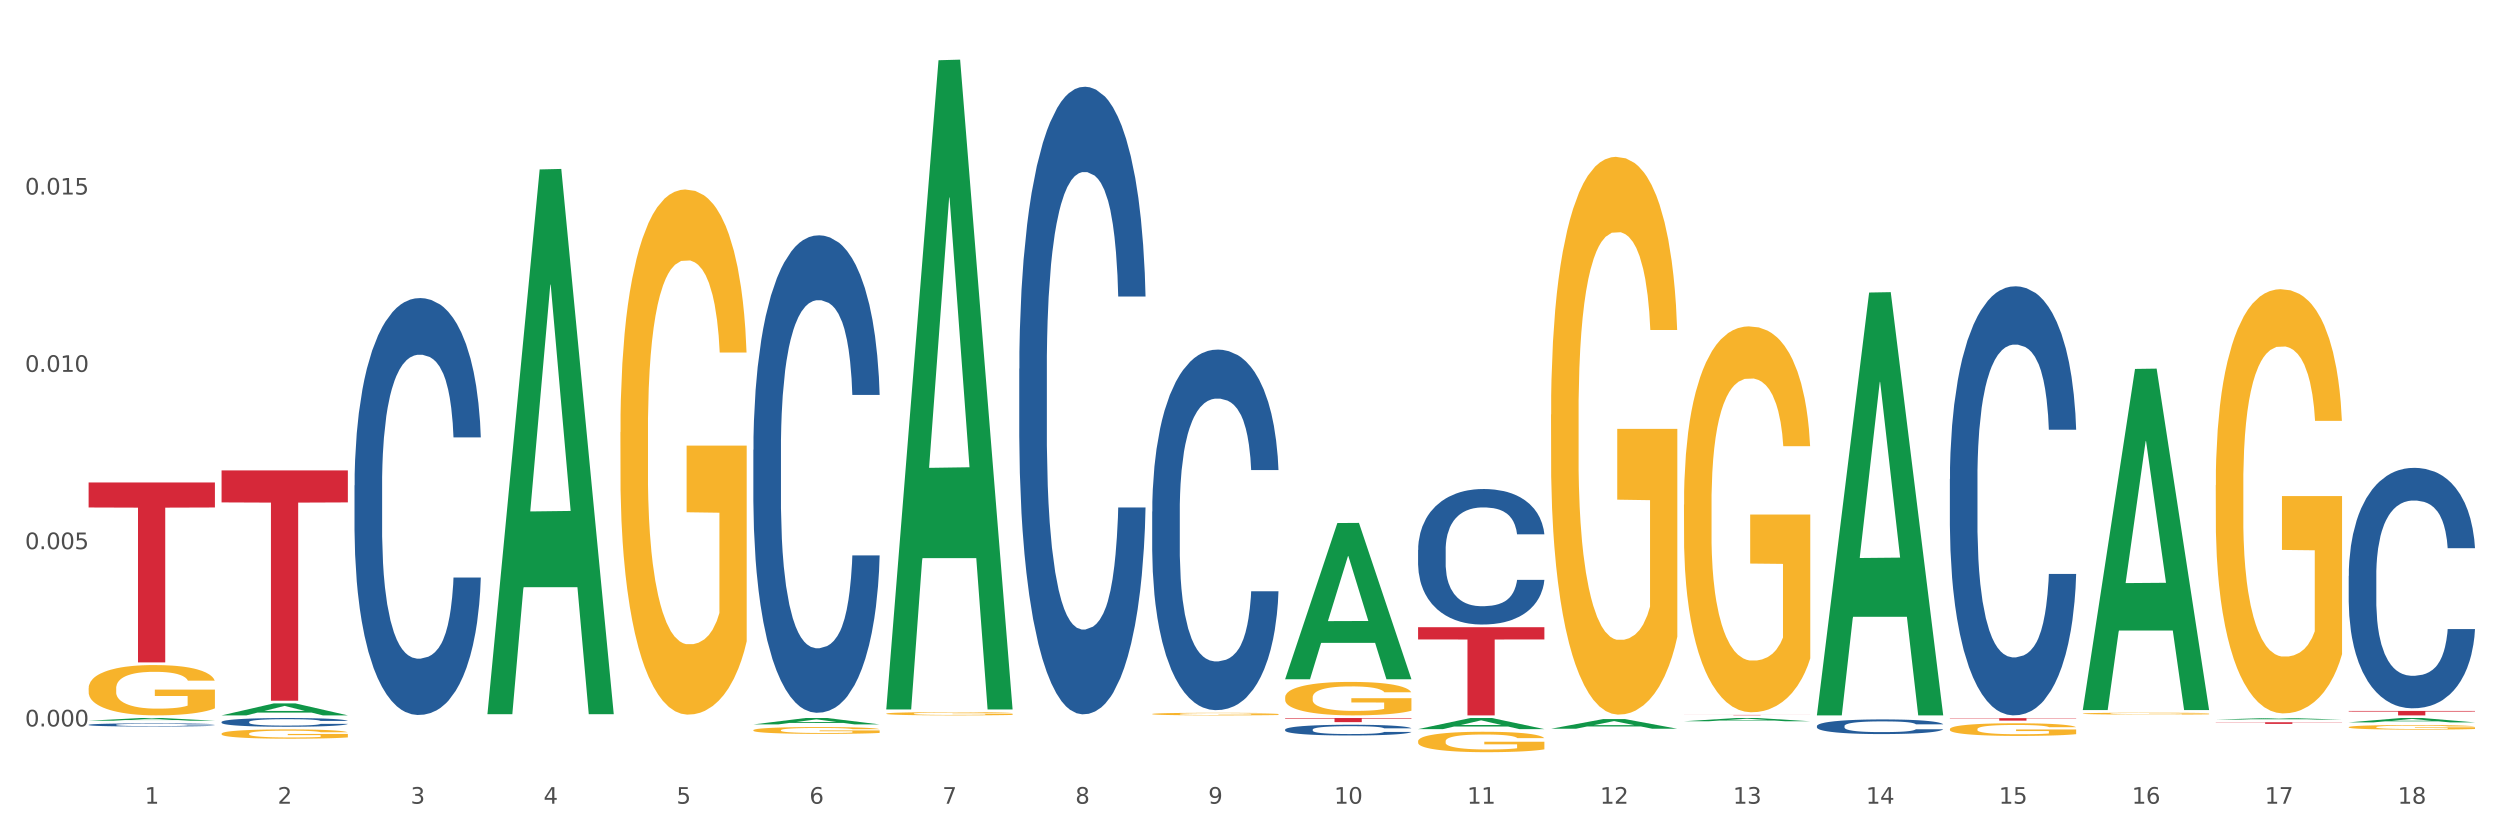
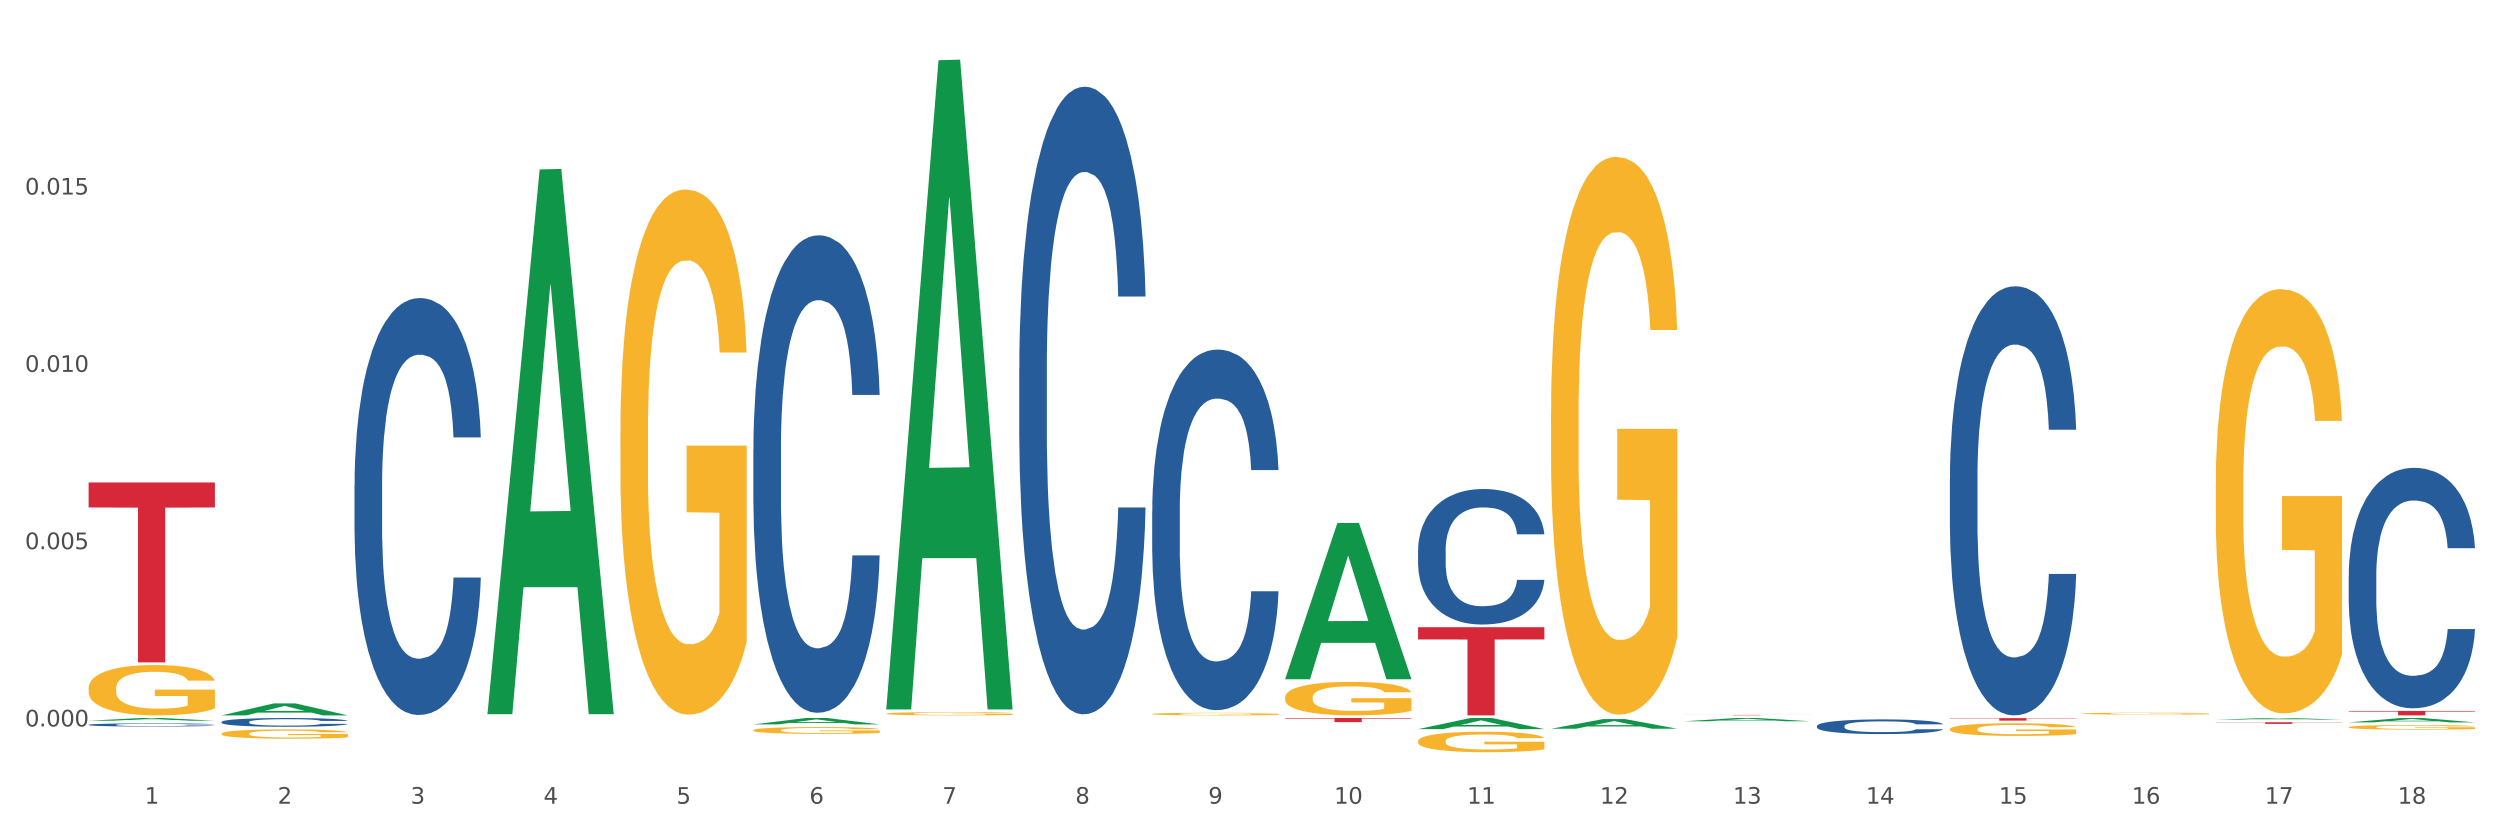
<svg xmlns="http://www.w3.org/2000/svg" xmlns:xlink="http://www.w3.org/1999/xlink" width="1080pt" height="360pt" viewBox="0 0 1080 360" version="1.1">
  <rect x="0" y="0" width="1080" height="360" fill="#333333" stroke="none" />
  <defs>
    <style type="text/css">*{stroke-linejoin: round; stroke-linecap: butt}</style>
  </defs>
  <g id="figure_1">
    <g id="patch_1">
      <path d="M 0 360  L 1080 360  L 1080 0  L 0 0  z " style="fill: #ffffff; stroke: #ffffff; stroke-linejoin: miter" />
    </g>
    <g id="axes_1">
      <g id="matplotlib.axis_1">
        <g id="xtick_1">
          <g id="text_1">
            <g style="fill: #4d4d4d" transform="translate(62.51 347.204) scale(0.096 -0.096)">
              <defs>
                <path id="DejaVuSans-31" d="M 794 531  L 1825 531  L 1825 4091  L 703 3866  L 703 4441  L 1819 4666  L 2450 4666  L 2450 531  L 3481 531  L 3481 0  L 794 0  L 794 531  z " transform="scale(0.016)" />
              </defs>
              <use xlink:href="#DejaVuSans-31" />
            </g>
          </g>
        </g>
        <g id="xtick_2">
          <g id="text_2">
            <g style="fill: #4d4d4d" transform="translate(119.942 347.204) scale(0.096 -0.096)">
              <defs>
                <path id="DejaVuSans-32" d="M 1228 531  L 3431 531  L 3431 0  L 469 0  L 469 531  Q 828 903 1448 1529  Q 2069 2156 2228 2338  Q 2531 2678 2651 2914  Q 2772 3150 2772 3378  Q 2772 3750 2511 3984  Q 2250 4219 1831 4219  Q 1534 4219 1204 4116  Q 875 4013 500 3803  L 500 4441  Q 881 4594 1212 4672  Q 1544 4750 1819 4750  Q 2544 4750 2975 4387  Q 3406 4025 3406 3419  Q 3406 3131 3298 2873  Q 3191 2616 2906 2266  Q 2828 2175 2409 1742  Q 1991 1309 1228 531  z " transform="scale(0.016)" />
              </defs>
              <use xlink:href="#DejaVuSans-32" />
            </g>
          </g>
        </g>
        <g id="xtick_3">
          <g id="text_3">
            <g style="fill: #4d4d4d" transform="translate(177.375 347.204) scale(0.096 -0.096)">
              <defs>
                <path id="DejaVuSans-33" d="M 2597 2516  Q 3050 2419 3304 2112  Q 3559 1806 3559 1356  Q 3559 666 3084 287  Q 2609 -91 1734 -91  Q 1441 -91 1130 -33  Q 819 25 488 141  L 488 750  Q 750 597 1062 519  Q 1375 441 1716 441  Q 2309 441 2620 675  Q 2931 909 2931 1356  Q 2931 1769 2642 2001  Q 2353 2234 1838 2234  L 1294 2234  L 1294 2753  L 1863 2753  Q 2328 2753 2575 2939  Q 2822 3125 2822 3475  Q 2822 3834 2567 4026  Q 2313 4219 1838 4219  Q 1578 4219 1281 4162  Q 984 4106 628 3988  L 628 4550  Q 988 4650 1302 4700  Q 1616 4750 1894 4750  Q 2613 4750 3031 4423  Q 3450 4097 3450 3541  Q 3450 3153 3228 2886  Q 3006 2619 2597 2516  z " transform="scale(0.016)" />
              </defs>
              <use xlink:href="#DejaVuSans-33" />
            </g>
          </g>
        </g>
        <g id="xtick_4">
          <g id="text_4">
            <g style="fill: #4d4d4d" transform="translate(234.808 347.204) scale(0.096 -0.096)">
              <defs>
                <path id="DejaVuSans-34" d="M 2419 4116  L 825 1625  L 2419 1625  L 2419 4116  z M 2253 4666  L 3047 4666  L 3047 1625  L 3713 1625  L 3713 1100  L 3047 1100  L 3047 0  L 2419 0  L 2419 1100  L 313 1100  L 313 1709  L 2253 4666  z " transform="scale(0.016)" />
              </defs>
              <use xlink:href="#DejaVuSans-34" />
            </g>
          </g>
        </g>
        <g id="xtick_5">
          <g id="text_5">
            <g style="fill: #4d4d4d" transform="translate(292.24 347.204) scale(0.096 -0.096)">
              <defs>
                <path id="DejaVuSans-35" d="M 691 4666  L 3169 4666  L 3169 4134  L 1269 4134  L 1269 2991  Q 1406 3038 1543 3061  Q 1681 3084 1819 3084  Q 2600 3084 3056 2656  Q 3513 2228 3513 1497  Q 3513 744 3044 326  Q 2575 -91 1722 -91  Q 1428 -91 1123 -41  Q 819 9 494 109  L 494 744  Q 775 591 1075 516  Q 1375 441 1709 441  Q 2250 441 2565 725  Q 2881 1009 2881 1497  Q 2881 1984 2565 2268  Q 2250 2553 1709 2553  Q 1456 2553 1204 2497  Q 953 2441 691 2322  L 691 4666  z " transform="scale(0.016)" />
              </defs>
              <use xlink:href="#DejaVuSans-35" />
            </g>
          </g>
        </g>
        <g id="xtick_6">
          <g id="text_6">
            <g style="fill: #4d4d4d" transform="translate(349.673 347.204) scale(0.096 -0.096)">
              <defs>
                <path id="DejaVuSans-36" d="M 2113 2584  Q 1688 2584 1439 2293  Q 1191 2003 1191 1497  Q 1191 994 1439 701  Q 1688 409 2113 409  Q 2538 409 2786 701  Q 3034 994 3034 1497  Q 3034 2003 2786 2293  Q 2538 2584 2113 2584  z M 3366 4563  L 3366 3988  Q 3128 4100 2886 4159  Q 2644 4219 2406 4219  Q 1781 4219 1451 3797  Q 1122 3375 1075 2522  Q 1259 2794 1537 2939  Q 1816 3084 2150 3084  Q 2853 3084 3261 2657  Q 3669 2231 3669 1497  Q 3669 778 3244 343  Q 2819 -91 2113 -91  Q 1303 -91 875 529  Q 447 1150 447 2328  Q 447 3434 972 4092  Q 1497 4750 2381 4750  Q 2619 4750 2861 4703  Q 3103 4656 3366 4563  z " transform="scale(0.016)" />
              </defs>
              <use xlink:href="#DejaVuSans-36" />
            </g>
          </g>
        </g>
        <g id="xtick_7">
          <g id="text_7">
            <g style="fill: #4d4d4d" transform="translate(407.106 347.204) scale(0.096 -0.096)">
              <defs>
                <path id="DejaVuSans-37" d="M 525 4666  L 3525 4666  L 3525 4397  L 1831 0  L 1172 0  L 2766 4134  L 525 4134  L 525 4666  z " transform="scale(0.016)" />
              </defs>
              <use xlink:href="#DejaVuSans-37" />
            </g>
          </g>
        </g>
        <g id="xtick_8">
          <g id="text_8">
            <g style="fill: #4d4d4d" transform="translate(464.538 347.204) scale(0.096 -0.096)">
              <defs>
                <path id="DejaVuSans-38" d="M 2034 2216  Q 1584 2216 1326 1975  Q 1069 1734 1069 1313  Q 1069 891 1326 650  Q 1584 409 2034 409  Q 2484 409 2743 651  Q 3003 894 3003 1313  Q 3003 1734 2745 1975  Q 2488 2216 2034 2216  z M 1403 2484  Q 997 2584 770 2862  Q 544 3141 544 3541  Q 544 4100 942 4425  Q 1341 4750 2034 4750  Q 2731 4750 3128 4425  Q 3525 4100 3525 3541  Q 3525 3141 3298 2862  Q 3072 2584 2669 2484  Q 3125 2378 3379 2068  Q 3634 1759 3634 1313  Q 3634 634 3220 271  Q 2806 -91 2034 -91  Q 1263 -91 848 271  Q 434 634 434 1313  Q 434 1759 690 2068  Q 947 2378 1403 2484  z M 1172 3481  Q 1172 3119 1398 2916  Q 1625 2713 2034 2713  Q 2441 2713 2670 2916  Q 2900 3119 2900 3481  Q 2900 3844 2670 4047  Q 2441 4250 2034 4250  Q 1625 4250 1398 4047  Q 1172 3844 1172 3481  z " transform="scale(0.016)" />
              </defs>
              <use xlink:href="#DejaVuSans-38" />
            </g>
          </g>
        </g>
        <g id="xtick_9">
          <g id="text_9">
            <g style="fill: #4d4d4d" transform="translate(521.971 347.204) scale(0.096 -0.096)">
              <defs>
                <path id="DejaVuSans-39" d="M 703 97  L 703 672  Q 941 559 1184 500  Q 1428 441 1663 441  Q 2288 441 2617 861  Q 2947 1281 2994 2138  Q 2813 1869 2534 1725  Q 2256 1581 1919 1581  Q 1219 1581 811 2004  Q 403 2428 403 3163  Q 403 3881 828 4315  Q 1253 4750 1959 4750  Q 2769 4750 3195 4129  Q 3622 3509 3622 2328  Q 3622 1225 3098 567  Q 2575 -91 1691 -91  Q 1453 -91 1209 -44  Q 966 3 703 97  z M 1959 2075  Q 2384 2075 2632 2365  Q 2881 2656 2881 3163  Q 2881 3666 2632 3958  Q 2384 4250 1959 4250  Q 1534 4250 1286 3958  Q 1038 3666 1038 3163  Q 1038 2656 1286 2365  Q 1534 2075 1959 2075  z " transform="scale(0.016)" />
              </defs>
              <use xlink:href="#DejaVuSans-39" />
            </g>
          </g>
        </g>
        <g id="xtick_10">
          <g id="text_10">
            <g style="fill: #4d4d4d" transform="translate(576.35 347.204) scale(0.096 -0.096)">
              <defs>
                <path id="DejaVuSans-30" d="M 2034 4250  Q 1547 4250 1301 3770  Q 1056 3291 1056 2328  Q 1056 1369 1301 889  Q 1547 409 2034 409  Q 2525 409 2770 889  Q 3016 1369 3016 2328  Q 3016 3291 2770 3770  Q 2525 4250 2034 4250  z M 2034 4750  Q 2819 4750 3233 4129  Q 3647 3509 3647 2328  Q 3647 1150 3233 529  Q 2819 -91 2034 -91  Q 1250 -91 836 529  Q 422 1150 422 2328  Q 422 3509 836 4129  Q 1250 4750 2034 4750  z " transform="scale(0.016)" />
              </defs>
              <use xlink:href="#DejaVuSans-31" />
              <use xlink:href="#DejaVuSans-30" transform="translate(63.623 0)" />
            </g>
          </g>
        </g>
        <g id="xtick_11">
          <g id="text_11">
            <g style="fill: #4d4d4d" transform="translate(633.783 347.204) scale(0.096 -0.096)">
              <use xlink:href="#DejaVuSans-31" />
              <use xlink:href="#DejaVuSans-31" transform="translate(63.623 0)" />
            </g>
          </g>
        </g>
        <g id="xtick_12">
          <g id="text_12">
            <g style="fill: #4d4d4d" transform="translate(691.215 347.204) scale(0.096 -0.096)">
              <use xlink:href="#DejaVuSans-31" />
              <use xlink:href="#DejaVuSans-32" transform="translate(63.623 0)" />
            </g>
          </g>
        </g>
        <g id="xtick_13">
          <g id="text_13">
            <g style="fill: #4d4d4d" transform="translate(748.648 347.204) scale(0.096 -0.096)">
              <use xlink:href="#DejaVuSans-31" />
              <use xlink:href="#DejaVuSans-33" transform="translate(63.623 0)" />
            </g>
          </g>
        </g>
        <g id="xtick_14">
          <g id="text_14">
            <g style="fill: #4d4d4d" transform="translate(806.081 347.204) scale(0.096 -0.096)">
              <use xlink:href="#DejaVuSans-31" />
              <use xlink:href="#DejaVuSans-34" transform="translate(63.623 0)" />
            </g>
          </g>
        </g>
        <g id="xtick_15">
          <g id="text_15">
            <g style="fill: #4d4d4d" transform="translate(863.513 347.204) scale(0.096 -0.096)">
              <use xlink:href="#DejaVuSans-31" />
              <use xlink:href="#DejaVuSans-35" transform="translate(63.623 0)" />
            </g>
          </g>
        </g>
        <g id="xtick_16">
          <g id="text_16">
            <g style="fill: #4d4d4d" transform="translate(920.946 347.204) scale(0.096 -0.096)">
              <use xlink:href="#DejaVuSans-31" />
              <use xlink:href="#DejaVuSans-36" transform="translate(63.623 0)" />
            </g>
          </g>
        </g>
        <g id="xtick_17">
          <g id="text_17">
            <g style="fill: #4d4d4d" transform="translate(978.379 347.204) scale(0.096 -0.096)">
              <use xlink:href="#DejaVuSans-31" />
              <use xlink:href="#DejaVuSans-37" transform="translate(63.623 0)" />
            </g>
          </g>
        </g>
        <g id="xtick_18">
          <g id="text_18">
            <g style="fill: #4d4d4d" transform="translate(1035.811 347.204) scale(0.096 -0.096)">
              <use xlink:href="#DejaVuSans-31" />
              <use xlink:href="#DejaVuSans-38" transform="translate(63.623 0)" />
            </g>
          </g>
        </g>
        <g id="xtick_19" />
        <g id="xtick_20" />
        <g id="xtick_21" />
        <g id="xtick_22" />
        <g id="xtick_23" />
        <g id="xtick_24" />
        <g id="xtick_25" />
        <g id="xtick_26" />
        <g id="xtick_27" />
        <g id="xtick_28" />
        <g id="xtick_29" />
        <g id="xtick_30" />
        <g id="xtick_31" />
        <g id="xtick_32" />
        <g id="xtick_33" />
        <g id="xtick_34" />
        <g id="xtick_35" />
      </g>
      <g id="matplotlib.axis_2">
        <g id="ytick_1">
          <g id="text_19">
            <g style="fill: #4d4d4d" transform="translate(10.8 313.829) scale(0.096 -0.096)">
              <defs>
                <path id="DejaVuSans-2e" d="M 684 794  L 1344 794  L 1344 0  L 684 0  L 684 794  z " transform="scale(0.016)" />
              </defs>
              <use xlink:href="#DejaVuSans-30" />
              <use xlink:href="#DejaVuSans-2e" transform="translate(63.623 0)" />
              <use xlink:href="#DejaVuSans-30" transform="translate(95.41 0)" />
              <use xlink:href="#DejaVuSans-30" transform="translate(159.033 0)" />
              <use xlink:href="#DejaVuSans-30" transform="translate(222.656 0)" />
            </g>
          </g>
        </g>
        <g id="ytick_2">
          <g id="text_20">
            <g style="fill: #4d4d4d" transform="translate(10.8 237.236) scale(0.096 -0.096)">
              <use xlink:href="#DejaVuSans-30" />
              <use xlink:href="#DejaVuSans-2e" transform="translate(63.623 0)" />
              <use xlink:href="#DejaVuSans-30" transform="translate(95.41 0)" />
              <use xlink:href="#DejaVuSans-30" transform="translate(159.033 0)" />
              <use xlink:href="#DejaVuSans-35" transform="translate(222.656 0)" />
            </g>
          </g>
        </g>
        <g id="ytick_3">
          <g id="text_21">
            <g style="fill: #4d4d4d" transform="translate(10.8 160.643) scale(0.096 -0.096)">
              <use xlink:href="#DejaVuSans-30" />
              <use xlink:href="#DejaVuSans-2e" transform="translate(63.623 0)" />
              <use xlink:href="#DejaVuSans-30" transform="translate(95.41 0)" />
              <use xlink:href="#DejaVuSans-31" transform="translate(159.033 0)" />
              <use xlink:href="#DejaVuSans-30" transform="translate(222.656 0)" />
            </g>
          </g>
        </g>
        <g id="ytick_4">
          <g id="text_22">
            <g style="fill: #4d4d4d" transform="translate(10.8 84.051) scale(0.096 -0.096)">
              <use xlink:href="#DejaVuSans-30" />
              <use xlink:href="#DejaVuSans-2e" transform="translate(63.623 0)" />
              <use xlink:href="#DejaVuSans-30" transform="translate(95.41 0)" />
              <use xlink:href="#DejaVuSans-31" transform="translate(159.033 0)" />
              <use xlink:href="#DejaVuSans-35" transform="translate(222.656 0)" />
            </g>
          </g>
        </g>
        <g id="ytick_5" />
        <g id="ytick_6" />
        <g id="ytick_7" />
        <g id="ytick_8" />
      </g>
      <g id="PolyCollection_1">
        <path d="M 38.283 311.35  L 38.339 311.349  L 60.839 310.183  L 70.176 310.182  L 92.844 311.352  L 82.044 311.352  L 77.151 311.08  L 53.92 311.08  L 53.751 311.084  L 49.026 311.352  L 38.283 311.352  L 38.283 311.35  L 56.845 310.917  L 74.226 310.916  L 65.62 310.431  L 65.507 310.429  L 65.395 310.432  L 56.789 310.916  L 56.845 310.917  L 38.283 311.35  z " clip-path="url(#pe7f5461403)" style="fill: #109648" />
        <path d="M 842.341 310.244  L 896.902 310.244  L 896.902 310.393  L 875.439 310.394  L 875.439 311.312  L 863.674 311.312  L 863.674 310.394  L 842.341 310.393  L 842.341 310.245  L 842.341 310.244  z " clip-path="url(#pe7f5461403)" style="fill: #d62839" />
        <path d="M 727.475 308.843  L 782.036 308.843  L 782.036 308.865  L 760.574 308.865  L 760.574 308.999  L 748.809 308.999  L 748.809 308.865  L 727.475 308.865  L 727.475 308.843  L 727.475 308.843  z " clip-path="url(#pe7f5461403)" style="fill: #d62839" />
        <path d="M 612.61 270.94  L 667.171 270.94  L 667.171 276.235  L 645.709 276.271  L 645.709 309.044  L 633.943 309.044  L 633.943 276.271  L 612.61 276.235  L 612.61 270.976  L 612.61 270.94  z " clip-path="url(#pe7f5461403)" style="fill: #d62839" />
        <path d="M 555.177 310.182  L 609.738 310.182  L 609.738 310.427  L 588.276 310.429  L 588.276 311.949  L 576.51 311.949  L 576.51 310.429  L 555.177 310.427  L 555.177 310.183  L 555.177 310.182  z " clip-path="url(#pe7f5461403)" style="fill: #d62839" />
-         <path d="M 95.716 203.208  L 150.277 203.208  L 150.277 217.038  L 128.814 217.131  L 128.814 302.729  L 117.049 302.729  L 117.049 217.131  L 95.716 217.038  L 95.716 203.301  L 95.716 203.208  z " clip-path="url(#pe7f5461403)" style="fill: #d62839" />
        <path d="M 38.283 208.429  L 92.844 208.429  L 92.844 219.231  L 71.382 219.304  L 71.382 286.163  L 59.616 286.163  L 59.616 219.304  L 38.283 219.231  L 38.283 208.502  L 38.283 208.429  z " clip-path="url(#pe7f5461403)" style="fill: #d62839" />
        <path d="M 95.716 311.882  L 95.78 311.878  L 95.78 311.782  L 95.974 311.65  L 96.683 311.408  L 97.586 311.225  L 99.134 311.011  L 99.972 310.921  L 101.069 310.821  L 103.326 310.658  L 105.906 310.52  L 107.711 310.444  L 109.066 310.396  L 112.097 310.309  L 113.838 310.271  L 115.644 310.24  L 117.192 310.22  L 119.772 310.195  L 121.835 310.185  L 124.222 310.182  L 126.221 310.185  L 128.865 310.199  L 132.735 310.24  L 134.218 310.265  L 136.217 310.306  L 138.281 310.361  L 139.958 310.417  L 141.893 310.496  L 143.892 310.6  L 145.827 310.731  L 147.181 310.852  L 148.277 310.98  L 149.245 311.135  L 149.954 311.305  L 150.277 311.446  L 138.475 311.446  L 138.152 311.319  L 137.507 311.18  L 136.862 311.087  L 136.153 311.011  L 135.056 310.925  L 134.089 310.869  L 132.477 310.804  L 130.993 310.762  L 129.768 310.738  L 128.285 310.717  L 125.125 310.697  L 122.867 310.697  L 121.448 310.703  L 119.707 310.721  L 118.224 310.745  L 116.482 310.786  L 115.128 310.831  L 113.774 310.89  L 113 310.932  L 111.839 311.008  L 111.065 311.07  L 110.033 311.177  L 109.453 311.253  L 108.421 311.45  L 107.969 311.595  L 107.776 311.695  L 107.647 311.806  L 107.647 312.345  L 108.034 312.587  L 108.356 312.691  L 108.872 312.808  L 109.84 312.96  L 111.259 313.109  L 112.742 313.216  L 113.967 313.282  L 115.128 313.33  L 116.289 313.368  L 117.708 313.403  L 118.869 313.423  L 120.61 313.444  L 122.674 313.454  L 124.286 313.454  L 127.575 313.437  L 129.059 313.42  L 130.477 313.396  L 132.025 313.358  L 133.251 313.316  L 133.96 313.285  L 135.121 313.219  L 136.024 313.15  L 136.798 313.071  L 137.314 313.002  L 137.894 312.898  L 138.346 312.78  L 138.475 312.718  L 150.277 312.718  L 150.019 312.843  L 149.567 312.964  L 148.664 313.126  L 147.955 313.219  L 146.859 313.333  L 145.698 313.43  L 144.085 313.537  L 142.602 313.617  L 141.054 313.686  L 139.377 313.748  L 136.346 313.834  L 135.25 313.859  L 132.928 313.9  L 131.122 313.924  L 128.478 313.949  L 125.769 313.962  L 122.932 313.966  L 120.417 313.959  L 117.643 313.938  L 115.902 313.917  L 113.967 313.886  L 111.71 313.838  L 109.582 313.779  L 107.582 313.71  L 105.712 313.631  L 103.971 313.541  L 101.714 313.392  L 100.037 313.247  L 98.811 313.112  L 97.973 312.998  L 97.135 312.853  L 96.683 312.753  L 95.974 312.511  L 95.716 312.286  L 95.716 311.882  z " clip-path="url(#pe7f5461403)" style="fill: #255c99" />
        <path d="M 1014.639 314.13  L 1014.703 314.128  L 1014.703 314.063  L 1014.832 314.006  L 1015.476 313.869  L 1016.443 313.756  L 1017.151 313.696  L 1017.86 313.646  L 1018.697 313.597  L 1019.728 313.546  L 1021.596 313.471  L 1022.755 313.433  L 1024.173 313.393  L 1026.749 313.334  L 1028.617 313.301  L 1030.55 313.274  L 1033.706 313.241  L 1035.768 313.227  L 1037.958 313.216  L 1040.599 313.208  L 1042.596 313.206  L 1046.976 313.212  L 1050.712 313.228  L 1052.516 313.241  L 1054.835 313.263  L 1056.059 313.278  L 1058.056 313.307  L 1060.117 313.345  L 1061.534 313.378  L 1063.66 313.44  L 1065.271 313.502  L 1066.752 313.579  L 1067.525 313.632  L 1068.105 313.681  L 1068.62 313.738  L 1069.136 313.827  L 1057.541 313.827  L 1057.09 313.763  L 1056.381 313.703  L 1055.35 313.645  L 1054.449 313.608  L 1052.903 313.562  L 1051.485 313.533  L 1050.004 313.511  L 1048.2 313.493  L 1046.783 313.484  L 1044.786 313.477  L 1040.857 313.478  L 1038.215 313.493  L 1036.412 313.511  L 1035.252 313.528  L 1034.222 313.546  L 1033.062 313.572  L 1031.709 313.61  L 1030.743 313.645  L 1029.777 313.688  L 1029.004 313.732  L 1028.295 313.783  L 1027.716 313.838  L 1027.265 313.895  L 1026.878 313.964  L 1026.556 314.079  L 1026.556 314.329  L 1026.685 314.386  L 1027.007 314.46  L 1027.393 314.517  L 1028.038 314.585  L 1028.617 314.63  L 1029.712 314.696  L 1030.936 314.751  L 1031.903 314.785  L 1032.869 314.815  L 1034.544 314.855  L 1036.412 314.888  L 1038.022 314.908  L 1040.212 314.926  L 1041.694 314.933  L 1042.982 314.937  L 1046.139 314.937  L 1048.393 314.931  L 1050.906 314.919  L 1052.838 314.902  L 1054.449 314.882  L 1056.252 314.849  L 1057.412 314.818  L 1057.412 314.437  L 1043.24 314.435  L 1043.24 314.181  L 1069.2 314.181  L 1069.2 314.926  L 1068.105 314.964  L 1066.881 314.999  L 1065.593 315.03  L 1063.66 315.068  L 1061.341 315.105  L 1059.28 315.13  L 1057.09 315.152  L 1054.513 315.172  L 1051.163 315.191  L 1049.102 315.198  L 1046.525 315.203  L 1043.498 315.205  L 1040.857 315.201  L 1038.28 315.192  L 1035.574 315.176  L 1032.933 315.152  L 1030.936 315.128  L 1028.939 315.099  L 1026.814 315.061  L 1025.139 315.024  L 1023.851 314.992  L 1022.433 314.95  L 1020.887 314.895  L 1019.728 314.846  L 1018.697 314.794  L 1017.602 314.729  L 1016.829 314.672  L 1016.056 314.601  L 1015.605 314.548  L 1015.09 314.466  L 1014.703 314.351  L 1014.639 314.13  z " clip-path="url(#pe7f5461403)" style="fill: #f7b32b" />
        <path d="M 957.206 209.611  L 957.271 209.444  L 957.271 203.418  L 957.399 198.23  L 958.044 185.677  L 959.01 175.299  L 959.718 169.776  L 960.427 165.257  L 961.264 160.738  L 962.295 156.051  L 964.163 149.189  L 965.323 145.674  L 966.74 141.991  L 969.317 136.635  L 971.185 133.623  L 973.117 131.112  L 976.274 128.099  L 978.335 126.76  L 980.525 125.756  L 983.166 125.086  L 985.163 124.919  L 989.543 125.421  L 993.28 126.928  L 995.083 128.099  L 997.402 130.108  L 998.626 131.447  L 1000.623 134.125  L 1002.685 137.64  L 1004.102 140.652  L 1006.227 146.343  L 1007.838 152.034  L 1009.319 159.064  L 1010.092 163.918  L 1010.672 168.437  L 1011.188 173.625  L 1011.703 181.827  L 1000.108 181.827  L 999.657 175.969  L 998.948 170.445  L 997.918 165.089  L 997.016 161.742  L 995.47 157.557  L 994.053 154.879  L 992.571 152.871  L 990.767 151.197  L 989.35 150.36  L 987.353 149.691  L 983.424 149.858  L 980.783 151.197  L 978.979 152.871  L 977.82 154.377  L 976.789 156.051  L 975.629 158.394  L 974.277 161.909  L 973.31 165.089  L 972.344 169.106  L 971.571 173.123  L 970.863 177.81  L 970.283 182.831  L 969.832 188.02  L 969.445 194.38  L 969.123 204.925  L 969.123 227.855  L 969.252 233.044  L 969.574 239.906  L 969.961 245.095  L 970.605 251.288  L 971.185 255.472  L 972.28 261.498  L 973.504 266.519  L 974.47 269.699  L 975.436 272.377  L 977.111 276.06  L 978.979 279.072  L 980.59 280.914  L 982.78 282.587  L 984.261 283.257  L 985.55 283.592  L 988.706 283.592  L 990.961 283.089  L 993.473 281.918  L 995.405 280.411  L 997.016 278.57  L 998.82 275.557  L 999.979 272.712  L 999.979 237.73  L 985.807 237.563  L 985.807 214.298  L 1011.767 214.298  L 1011.767 282.587  L 1010.672 286.102  L 1009.448 289.282  L 1008.16 292.128  L 1006.227 295.643  L 1003.908 298.99  L 1001.847 301.333  L 999.657 303.342  L 997.08 305.183  L 993.731 306.857  L 991.669 307.526  L 989.093 308.028  L 986.065 308.196  L 983.424 307.861  L 980.847 307.024  L 978.142 305.518  L 975.501 303.342  L 973.504 301.166  L 971.507 298.488  L 969.381 294.973  L 967.706 291.626  L 966.418 288.613  L 965.001 284.763  L 963.455 279.742  L 962.295 275.223  L 961.264 270.536  L 960.169 264.511  L 959.396 259.322  L 958.623 252.794  L 958.172 247.94  L 957.657 240.409  L 957.271 229.864  L 957.206 209.611  z " clip-path="url(#pe7f5461403)" style="fill: #f7b32b" />
        <path d="M 899.774 308.267  L 899.838 308.266  L 899.838 308.239  L 899.967 308.215  L 900.611 308.158  L 901.577 308.111  L 902.286 308.086  L 902.994 308.066  L 903.832 308.045  L 904.862 308.024  L 906.731 307.993  L 907.89 307.977  L 909.307 307.96  L 911.884 307.936  L 913.752 307.922  L 915.684 307.911  L 918.841 307.897  L 920.902 307.891  L 923.092 307.887  L 925.734 307.884  L 927.73 307.883  L 932.111 307.885  L 935.847 307.892  L 937.651 307.897  L 939.97 307.907  L 941.194 307.913  L 943.19 307.925  L 945.252 307.941  L 946.669 307.954  L 948.795 307.98  L 950.405 308.006  L 951.887 308.038  L 952.66 308.06  L 953.24 308.08  L 953.755 308.104  L 954.27 308.141  L 942.675 308.141  L 942.224 308.114  L 941.516 308.089  L 940.485 308.065  L 939.583 308.05  L 938.037 308.031  L 936.62 308.019  L 935.138 308.01  L 933.335 308.002  L 931.918 307.998  L 929.921 307.995  L 925.991 307.996  L 923.35 308.002  L 921.546 308.01  L 920.387 308.016  L 919.356 308.024  L 918.197 308.035  L 916.844 308.051  L 915.878 308.065  L 914.911 308.083  L 914.138 308.101  L 913.43 308.123  L 912.85 308.145  L 912.399 308.169  L 912.013 308.198  L 911.691 308.245  L 911.691 308.349  L 911.819 308.373  L 912.142 308.404  L 912.528 308.427  L 913.172 308.455  L 913.752 308.474  L 914.847 308.502  L 916.071 308.524  L 917.037 308.539  L 918.003 308.551  L 919.678 308.567  L 921.546 308.581  L 923.157 308.589  L 925.347 308.597  L 926.829 308.6  L 928.117 308.602  L 931.273 308.602  L 933.528 308.599  L 936.04 308.594  L 937.973 308.587  L 939.583 308.579  L 941.387 308.565  L 942.546 308.552  L 942.546 308.394  L 928.375 308.393  L 928.375 308.288  L 954.335 308.288  L 954.335 308.597  L 953.24 308.613  L 952.016 308.627  L 950.727 308.64  L 948.795 308.656  L 946.476 308.671  L 944.414 308.682  L 942.224 308.691  L 939.648 308.699  L 936.298 308.707  L 934.237 308.71  L 931.66 308.712  L 928.632 308.713  L 925.991 308.711  L 923.415 308.708  L 920.709 308.701  L 918.068 308.691  L 916.071 308.681  L 914.074 308.669  L 911.948 308.653  L 910.273 308.638  L 908.985 308.624  L 907.568 308.607  L 906.022 308.584  L 904.862 308.564  L 903.832 308.542  L 902.737 308.515  L 901.964 308.492  L 901.191 308.462  L 900.74 308.44  L 900.224 308.406  L 899.838 308.358  L 899.774 308.267  z " clip-path="url(#pe7f5461403)" style="fill: #f7b32b" />
        <path d="M 842.341 314.979  L 842.405 314.974  L 842.405 314.794  L 842.534 314.639  L 843.178 314.264  L 844.144 313.954  L 844.853 313.789  L 845.562 313.654  L 846.399 313.519  L 847.43 313.379  L 849.298 313.175  L 850.457 313.07  L 851.875 312.96  L 854.451 312.8  L 856.319 312.71  L 858.252 312.635  L 861.408 312.545  L 863.47 312.505  L 865.66 312.475  L 868.301 312.455  L 870.298 312.45  L 874.678 312.465  L 878.414 312.51  L 880.218 312.545  L 882.537 312.605  L 883.761 312.645  L 885.758 312.725  L 887.819 312.83  L 889.236 312.92  L 891.362 313.09  L 892.972 313.26  L 894.454 313.469  L 895.227 313.614  L 895.807 313.749  L 896.322 313.904  L 896.837 314.149  L 885.242 314.149  L 884.792 313.974  L 884.083 313.809  L 883.052 313.649  L 882.15 313.549  L 880.604 313.424  L 879.187 313.344  L 877.706 313.285  L 875.902 313.235  L 874.485 313.21  L 872.488 313.19  L 868.558 313.195  L 865.917 313.235  L 864.114 313.285  L 862.954 313.329  L 861.924 313.379  L 860.764 313.449  L 859.411 313.554  L 858.445 313.649  L 857.479 313.769  L 856.706 313.889  L 855.997 314.029  L 855.417 314.179  L 854.967 314.334  L 854.58 314.524  L 854.258 314.839  L 854.258 315.524  L 854.387 315.679  L 854.709 315.884  L 855.095 316.038  L 855.74 316.223  L 856.319 316.348  L 857.414 316.528  L 858.638 316.678  L 859.605 316.773  L 860.571 316.853  L 862.246 316.963  L 864.114 317.053  L 865.724 317.108  L 867.914 317.158  L 869.396 317.178  L 870.684 317.188  L 873.841 317.188  L 876.095 317.173  L 878.608 317.138  L 880.54 317.093  L 882.15 317.038  L 883.954 316.948  L 885.114 316.863  L 885.114 315.819  L 870.942 315.814  L 870.942 315.119  L 896.902 315.119  L 896.902 317.158  L 895.807 317.263  L 894.583 317.358  L 893.295 317.443  L 891.362 317.548  L 889.043 317.648  L 886.982 317.718  L 884.792 317.778  L 882.215 317.833  L 878.865 317.883  L 876.804 317.903  L 874.227 317.918  L 871.2 317.923  L 868.558 317.913  L 865.982 317.888  L 863.276 317.843  L 860.635 317.778  L 858.638 317.713  L 856.641 317.633  L 854.516 317.528  L 852.841 317.428  L 851.552 317.338  L 850.135 317.223  L 848.589 317.073  L 847.43 316.938  L 846.399 316.798  L 845.304 316.618  L 844.531 316.463  L 843.758 316.268  L 843.307 316.123  L 842.792 315.899  L 842.405 315.584  L 842.341 314.979  z " clip-path="url(#pe7f5461403)" style="fill: #f7b32b" />
-         <path d="M 727.475 218.028  L 727.54 217.876  L 727.54 212.395  L 727.669 207.675  L 728.313 196.256  L 729.279 186.816  L 729.988 181.792  L 730.696 177.681  L 731.534 173.57  L 732.564 169.307  L 734.432 163.065  L 735.592 159.868  L 737.009 156.518  L 739.586 151.646  L 741.454 148.905  L 743.386 146.621  L 746.543 143.881  L 748.604 142.663  L 750.794 141.749  L 753.435 141.14  L 755.432 140.988  L 759.813 141.445  L 763.549 142.815  L 765.353 143.881  L 767.672 145.708  L 768.895 146.926  L 770.892 149.362  L 772.954 152.559  L 774.371 155.3  L 776.497 160.477  L 778.107 165.653  L 779.589 172.048  L 780.362 176.463  L 780.941 180.574  L 781.457 185.294  L 781.972 192.754  L 770.377 192.754  L 769.926 187.425  L 769.218 182.401  L 768.187 177.529  L 767.285 174.484  L 765.739 170.678  L 764.322 168.241  L 762.84 166.414  L 761.037 164.892  L 759.619 164.131  L 757.623 163.522  L 753.693 163.674  L 751.052 164.892  L 749.248 166.414  L 748.089 167.785  L 747.058 169.307  L 745.899 171.439  L 744.546 174.636  L 743.58 177.529  L 742.613 181.183  L 741.84 184.837  L 741.132 189.1  L 740.552 193.668  L 740.101 198.388  L 739.715 204.173  L 739.393 213.765  L 739.393 234.624  L 739.521 239.344  L 739.843 245.586  L 740.23 250.306  L 740.874 255.939  L 741.454 259.746  L 742.549 265.227  L 743.773 269.795  L 744.739 272.687  L 745.705 275.123  L 747.38 278.473  L 749.248 281.214  L 750.859 282.888  L 753.049 284.411  L 754.53 285.02  L 755.819 285.324  L 758.975 285.324  L 761.23 284.868  L 763.742 283.802  L 765.675 282.432  L 767.285 280.757  L 769.089 278.016  L 770.248 275.428  L 770.248 243.607  L 756.077 243.455  L 756.077 222.291  L 782.036 222.291  L 782.036 284.411  L 780.941 287.608  L 779.717 290.501  L 778.429 293.089  L 776.497 296.287  L 774.178 299.332  L 772.116 301.463  L 769.926 303.29  L 767.349 304.965  L 764 306.488  L 761.938 307.097  L 759.362 307.553  L 756.334 307.706  L 753.693 307.401  L 751.116 306.64  L 748.411 305.27  L 745.77 303.29  L 743.773 301.311  L 741.776 298.875  L 739.65 295.678  L 737.975 292.633  L 736.687 289.892  L 735.27 286.39  L 733.724 281.823  L 732.564 277.712  L 731.534 273.449  L 730.439 267.967  L 729.666 263.248  L 728.893 257.31  L 728.442 252.894  L 727.926 246.043  L 727.54 236.451  L 727.475 218.028  z " clip-path="url(#pe7f5461403)" style="fill: #f7b32b" />
        <path d="M 670.043 179.103  L 670.107 178.883  L 670.107 170.961  L 670.236 164.138  L 670.88 147.633  L 671.846 133.989  L 672.555 126.726  L 673.264 120.785  L 674.101 114.843  L 675.132 108.681  L 677 99.658  L 678.159 95.036  L 679.576 90.195  L 682.153 83.152  L 684.021 79.191  L 685.954 75.89  L 689.11 71.929  L 691.171 70.168  L 693.362 68.848  L 696.003 67.968  L 698 67.747  L 702.38 68.408  L 706.116 70.388  L 707.92 71.929  L 710.239 74.57  L 711.463 76.33  L 713.46 79.851  L 715.521 84.473  L 716.938 88.434  L 719.064 95.917  L 720.674 103.399  L 722.156 112.642  L 722.929 119.024  L 723.509 124.966  L 724.024 131.788  L 724.539 142.572  L 712.944 142.572  L 712.493 134.869  L 711.785 127.607  L 710.754 120.564  L 709.852 116.163  L 708.306 110.661  L 706.889 107.14  L 705.408 104.499  L 703.604 102.299  L 702.187 101.198  L 700.19 100.318  L 696.26 100.538  L 693.619 102.299  L 691.816 104.499  L 690.656 106.48  L 689.625 108.681  L 688.466 111.762  L 687.113 116.383  L 686.147 120.564  L 685.181 125.846  L 684.408 131.128  L 683.699 137.29  L 683.119 143.892  L 682.668 150.714  L 682.282 159.077  L 681.96 172.941  L 681.96 203.091  L 682.089 209.913  L 682.411 218.936  L 682.797 225.758  L 683.441 233.901  L 684.021 239.403  L 685.116 247.325  L 686.34 253.927  L 687.306 258.109  L 688.273 261.63  L 689.948 266.471  L 691.816 270.433  L 693.426 272.853  L 695.616 275.054  L 697.098 275.934  L 698.386 276.374  L 701.543 276.374  L 703.797 275.714  L 706.309 274.174  L 708.242 272.193  L 709.852 269.772  L 711.656 265.811  L 712.816 262.07  L 712.816 216.075  L 698.644 215.855  L 698.644 185.265  L 724.604 185.265  L 724.604 275.054  L 723.509 279.676  L 722.285 283.857  L 720.996 287.598  L 719.064 292.22  L 716.745 296.621  L 714.684 299.702  L 712.493 302.343  L 709.917 304.764  L 706.567 306.964  L 704.506 307.845  L 701.929 308.505  L 698.901 308.725  L 696.26 308.285  L 693.684 307.184  L 690.978 305.204  L 688.337 302.343  L 686.34 299.482  L 684.343 295.961  L 682.218 291.339  L 680.543 286.938  L 679.254 282.977  L 677.837 277.915  L 676.291 271.313  L 675.132 265.371  L 674.101 259.209  L 673.006 251.286  L 672.233 244.464  L 671.46 235.881  L 671.009 229.499  L 670.494 219.596  L 670.107 205.732  L 670.043 179.103  z " clip-path="url(#pe7f5461403)" style="fill: #f7b32b" />
        <path d="M 612.61 320.199  L 612.674 320.191  L 612.674 319.901  L 612.803 319.651  L 613.447 319.046  L 614.414 318.546  L 615.122 318.28  L 615.831 318.062  L 616.668 317.844  L 617.699 317.619  L 619.567 317.288  L 620.727 317.119  L 622.144 316.941  L 624.72 316.683  L 626.588 316.538  L 628.521 316.417  L 631.677 316.272  L 633.739 316.207  L 635.929 316.159  L 638.57 316.127  L 640.567 316.119  L 644.947 316.143  L 648.683 316.215  L 650.487 316.272  L 652.806 316.369  L 654.03 316.433  L 656.027 316.562  L 658.088 316.731  L 659.505 316.877  L 661.631 317.151  L 663.242 317.425  L 664.723 317.764  L 665.496 317.998  L 666.076 318.215  L 666.591 318.465  L 667.107 318.861  L 655.512 318.861  L 655.061 318.578  L 654.352 318.312  L 653.321 318.054  L 652.42 317.893  L 650.874 317.691  L 649.456 317.562  L 647.975 317.465  L 646.171 317.385  L 644.754 317.344  L 642.757 317.312  L 638.828 317.32  L 636.187 317.385  L 634.383 317.465  L 633.223 317.538  L 632.193 317.619  L 631.033 317.732  L 629.68 317.901  L 628.714 318.054  L 627.748 318.248  L 626.975 318.441  L 626.266 318.667  L 625.687 318.909  L 625.236 319.159  L 624.849 319.465  L 624.527 319.974  L 624.527 321.078  L 624.656 321.328  L 624.978 321.659  L 625.365 321.909  L 626.009 322.207  L 626.588 322.409  L 627.684 322.699  L 628.907 322.941  L 629.874 323.095  L 630.84 323.224  L 632.515 323.401  L 634.383 323.546  L 635.993 323.635  L 638.184 323.716  L 639.665 323.748  L 640.953 323.764  L 644.11 323.764  L 646.364 323.74  L 648.877 323.683  L 650.809 323.611  L 652.42 323.522  L 654.223 323.377  L 655.383 323.24  L 655.383 321.554  L 641.211 321.546  L 641.211 320.425  L 667.171 320.425  L 667.171 323.716  L 666.076 323.885  L 664.852 324.038  L 663.564 324.175  L 661.631 324.345  L 659.312 324.506  L 657.251 324.619  L 655.061 324.716  L 652.484 324.804  L 649.134 324.885  L 647.073 324.917  L 644.496 324.941  L 641.469 324.95  L 638.828 324.933  L 636.251 324.893  L 633.545 324.82  L 630.904 324.716  L 628.907 324.611  L 626.911 324.482  L 624.785 324.312  L 623.11 324.151  L 621.822 324.006  L 620.404 323.82  L 618.858 323.578  L 617.699 323.361  L 616.668 323.135  L 615.573 322.845  L 614.8 322.595  L 614.027 322.28  L 613.576 322.046  L 613.061 321.683  L 612.674 321.175  L 612.61 320.199  z " clip-path="url(#pe7f5461403)" style="fill: #f7b32b" />
        <path d="M 957.206 312.008  L 1011.767 312.008  L 1011.767 312.108  L 990.305 312.108  L 990.305 312.725  L 978.539 312.725  L 978.539 312.108  L 957.206 312.108  L 957.206 312.009  L 957.206 312.008  z " clip-path="url(#pe7f5461403)" style="fill: #d62839" />
        <path d="M 555.177 301.264  L 555.242 301.251  L 555.242 300.775  L 555.371 300.366  L 556.015 299.375  L 556.981 298.556  L 557.69 298.12  L 558.398 297.764  L 559.236 297.407  L 560.266 297.037  L 562.134 296.496  L 563.294 296.218  L 564.711 295.928  L 567.288 295.505  L 569.156 295.267  L 571.088 295.069  L 574.245 294.832  L 576.306 294.726  L 578.496 294.647  L 581.137 294.594  L 583.134 294.581  L 587.515 294.62  L 591.251 294.739  L 593.054 294.832  L 595.373 294.99  L 596.597 295.096  L 598.594 295.307  L 600.656 295.584  L 602.073 295.822  L 604.199 296.271  L 605.809 296.72  L 607.291 297.275  L 608.064 297.658  L 608.643 298.015  L 609.159 298.424  L 609.674 299.071  L 598.079 299.071  L 597.628 298.609  L 596.919 298.173  L 595.889 297.751  L 594.987 297.486  L 593.441 297.156  L 592.024 296.945  L 590.542 296.786  L 588.738 296.654  L 587.321 296.588  L 585.324 296.535  L 581.395 296.549  L 578.754 296.654  L 576.95 296.786  L 575.791 296.905  L 574.76 297.037  L 573.601 297.222  L 572.248 297.5  L 571.282 297.751  L 570.315 298.068  L 569.542 298.385  L 568.834 298.754  L 568.254 299.151  L 567.803 299.56  L 567.417 300.062  L 567.094 300.894  L 567.094 302.704  L 567.223 303.113  L 567.545 303.655  L 567.932 304.064  L 568.576 304.553  L 569.156 304.883  L 570.251 305.359  L 571.475 305.755  L 572.441 306.006  L 573.407 306.217  L 575.082 306.508  L 576.95 306.746  L 578.561 306.891  L 580.751 307.023  L 582.232 307.076  L 583.521 307.102  L 586.677 307.102  L 588.932 307.063  L 591.444 306.97  L 593.377 306.851  L 594.987 306.706  L 596.791 306.468  L 597.95 306.244  L 597.95 303.483  L 583.778 303.47  L 583.778 301.634  L 609.738 301.634  L 609.738 307.023  L 608.643 307.3  L 607.419 307.551  L 606.131 307.776  L 604.199 308.053  L 601.88 308.317  L 599.818 308.502  L 597.628 308.661  L 595.051 308.806  L 591.702 308.938  L 589.64 308.991  L 587.064 309.031  L 584.036 309.044  L 581.395 309.017  L 578.818 308.951  L 576.113 308.833  L 573.472 308.661  L 571.475 308.489  L 569.478 308.278  L 567.352 308  L 565.677 307.736  L 564.389 307.498  L 562.972 307.195  L 561.426 306.798  L 560.266 306.442  L 559.236 306.072  L 558.14 305.596  L 557.367 305.187  L 556.594 304.672  L 556.144 304.289  L 555.628 303.694  L 555.242 302.862  L 555.177 301.264  z " clip-path="url(#pe7f5461403)" style="fill: #f7b32b" />
        <path d="M 382.879 308.287  L 382.944 308.286  L 382.944 308.239  L 383.072 308.199  L 383.717 308.103  L 384.683 308.023  L 385.391 307.981  L 386.1 307.946  L 386.937 307.912  L 387.968 307.876  L 389.836 307.823  L 390.996 307.796  L 392.413 307.768  L 394.99 307.726  L 396.858 307.703  L 398.79 307.684  L 401.947 307.661  L 404.008 307.651  L 406.198 307.643  L 408.839 307.638  L 410.836 307.636  L 415.216 307.64  L 418.953 307.652  L 420.756 307.661  L 423.075 307.676  L 424.299 307.687  L 426.296 307.707  L 428.358 307.734  L 429.775 307.757  L 431.9 307.801  L 433.511 307.845  L 434.992 307.899  L 435.765 307.936  L 436.345 307.971  L 436.861 308.011  L 437.376 308.073  L 425.781 308.073  L 425.33 308.029  L 424.621 307.986  L 423.591 307.945  L 422.689 307.919  L 421.143 307.887  L 419.726 307.867  L 418.244 307.851  L 416.44 307.838  L 415.023 307.832  L 413.026 307.827  L 409.097 307.828  L 406.456 307.838  L 404.652 307.851  L 403.493 307.863  L 402.462 307.876  L 401.302 307.894  L 399.95 307.921  L 398.983 307.945  L 398.017 307.976  L 397.244 308.007  L 396.536 308.043  L 395.956 308.081  L 395.505 308.121  L 395.118 308.17  L 394.796 308.251  L 394.796 308.427  L 394.925 308.467  L 395.247 308.519  L 395.634 308.559  L 396.278 308.607  L 396.858 308.639  L 397.953 308.685  L 399.177 308.724  L 400.143 308.748  L 401.109 308.769  L 402.784 308.797  L 404.652 308.82  L 406.263 308.834  L 408.453 308.847  L 409.934 308.852  L 411.223 308.855  L 414.379 308.855  L 416.634 308.851  L 419.146 308.842  L 421.078 308.831  L 422.689 308.816  L 424.492 308.793  L 425.652 308.771  L 425.652 308.503  L 411.48 308.501  L 411.48 308.323  L 437.44 308.323  L 437.44 308.847  L 436.345 308.874  L 435.121 308.899  L 433.833 308.92  L 431.9 308.947  L 429.581 308.973  L 427.52 308.991  L 425.33 309.007  L 422.753 309.021  L 419.404 309.034  L 417.342 309.039  L 414.766 309.043  L 411.738 309.044  L 409.097 309.041  L 406.52 309.035  L 403.815 309.023  L 401.174 309.007  L 399.177 308.99  L 397.18 308.969  L 395.054 308.942  L 393.379 308.917  L 392.091 308.894  L 390.674 308.864  L 389.128 308.825  L 387.968 308.791  L 386.937 308.755  L 385.842 308.708  L 385.069 308.669  L 384.296 308.618  L 383.845 308.581  L 383.33 308.523  L 382.944 308.442  L 382.879 308.287  z " clip-path="url(#pe7f5461403)" style="fill: #f7b32b" />
        <path d="M 325.447 315.452  L 325.511 315.449  L 325.511 315.352  L 325.64 315.268  L 326.284 315.066  L 327.25 314.898  L 327.959 314.809  L 328.667 314.737  L 329.505 314.664  L 330.535 314.588  L 332.404 314.477  L 333.563 314.421  L 334.98 314.361  L 337.557 314.275  L 339.425 314.227  L 341.357 314.186  L 344.514 314.137  L 346.575 314.116  L 348.765 314.1  L 351.406 314.089  L 353.403 314.086  L 357.784 314.094  L 361.52 314.119  L 363.324 314.137  L 365.643 314.17  L 366.867 314.191  L 368.863 314.235  L 370.925 314.291  L 372.342 314.34  L 374.468 314.432  L 376.078 314.523  L 377.56 314.637  L 378.333 314.715  L 378.912 314.788  L 379.428 314.871  L 379.943 315.004  L 368.348 315.004  L 367.897 314.909  L 367.189 314.82  L 366.158 314.734  L 365.256 314.68  L 363.71 314.612  L 362.293 314.569  L 360.811 314.537  L 359.008 314.51  L 357.591 314.496  L 355.594 314.486  L 351.664 314.488  L 349.023 314.51  L 347.219 314.537  L 346.06 314.561  L 345.029 314.588  L 343.87 314.626  L 342.517 314.683  L 341.551 314.734  L 340.584 314.799  L 339.811 314.863  L 339.103 314.939  L 338.523 315.02  L 338.072 315.104  L 337.686 315.206  L 337.364 315.376  L 337.364 315.746  L 337.492 315.83  L 337.815 315.94  L 338.201 316.024  L 338.845 316.124  L 339.425 316.191  L 340.52 316.288  L 341.744 316.369  L 342.71 316.421  L 343.676 316.464  L 345.351 316.523  L 347.219 316.572  L 348.83 316.601  L 351.02 316.628  L 352.502 316.639  L 353.79 316.645  L 356.946 316.645  L 359.201 316.636  L 361.713 316.618  L 363.646 316.593  L 365.256 316.564  L 367.06 316.515  L 368.219 316.469  L 368.219 315.905  L 354.048 315.902  L 354.048 315.527  L 380.008 315.527  L 380.008 316.628  L 378.912 316.685  L 377.689 316.736  L 376.4 316.782  L 374.468 316.839  L 372.149 316.893  L 370.087 316.931  L 367.897 316.963  L 365.321 316.993  L 361.971 317.02  L 359.91 317.03  L 357.333 317.039  L 354.305 317.041  L 351.664 317.036  L 349.087 317.022  L 346.382 316.998  L 343.741 316.963  L 341.744 316.928  L 339.747 316.885  L 337.621 316.828  L 335.946 316.774  L 334.658 316.725  L 333.241 316.663  L 331.695 316.582  L 330.535 316.51  L 329.505 316.434  L 328.41 316.337  L 327.637 316.253  L 326.864 316.148  L 326.413 316.07  L 325.897 315.948  L 325.511 315.778  L 325.447 315.452  z " clip-path="url(#pe7f5461403)" style="fill: #f7b32b" />
        <path d="M 268.014 186.692  L 268.078 186.484  L 268.078 179.026  L 268.207 172.603  L 268.851 157.063  L 269.817 144.218  L 270.526 137.38  L 271.235 131.786  L 272.072 126.192  L 273.103 120.391  L 274.971 111.896  L 276.13 107.545  L 277.548 102.987  L 280.124 96.356  L 281.992 92.627  L 283.925 89.519  L 287.081 85.79  L 289.143 84.132  L 291.333 82.889  L 293.974 82.06  L 295.971 81.853  L 300.351 82.475  L 304.087 84.339  L 305.891 85.79  L 308.21 88.276  L 309.434 89.933  L 311.431 93.249  L 313.492 97.6  L 314.909 101.329  L 317.035 108.373  L 318.645 115.418  L 320.127 124.12  L 320.9 130.129  L 321.48 135.723  L 321.995 142.146  L 322.51 152.298  L 310.915 152.298  L 310.465 145.046  L 309.756 138.209  L 308.725 131.579  L 307.823 127.435  L 306.277 122.255  L 304.86 118.94  L 303.379 116.454  L 301.575 114.382  L 300.158 113.346  L 298.161 112.517  L 294.231 112.724  L 291.59 114.382  L 289.787 116.454  L 288.627 118.319  L 287.597 120.391  L 286.437 123.291  L 285.084 127.642  L 284.118 131.579  L 283.152 136.551  L 282.379 141.524  L 281.67 147.325  L 281.09 153.541  L 280.64 159.964  L 280.253 167.837  L 279.931 180.89  L 279.931 209.275  L 280.06 215.698  L 280.382 224.193  L 280.768 230.616  L 281.413 238.282  L 281.992 243.462  L 283.087 250.921  L 284.311 257.137  L 285.278 261.073  L 286.244 264.388  L 287.919 268.946  L 289.787 272.676  L 291.397 274.955  L 293.587 277.027  L 295.069 277.856  L 296.357 278.27  L 299.514 278.27  L 301.768 277.649  L 304.28 276.198  L 306.213 274.333  L 307.823 272.054  L 309.627 268.325  L 310.787 264.803  L 310.787 221.5  L 296.615 221.293  L 296.615 192.493  L 322.575 192.493  L 322.575 277.027  L 321.48 281.378  L 320.256 285.315  L 318.968 288.837  L 317.035 293.188  L 314.716 297.332  L 312.655 300.232  L 310.465 302.719  L 307.888 304.998  L 304.538 307.07  L 302.477 307.898  L 299.9 308.52  L 296.873 308.727  L 294.231 308.313  L 291.655 307.277  L 288.949 305.412  L 286.308 302.719  L 284.311 300.025  L 282.314 296.71  L 280.189 292.359  L 278.514 288.215  L 277.225 284.486  L 275.808 279.72  L 274.262 273.505  L 273.103 267.911  L 272.072 262.109  L 270.977 254.65  L 270.204 248.227  L 269.431 240.147  L 268.98 234.138  L 268.465 224.815  L 268.078 211.762  L 268.014 186.692  z " clip-path="url(#pe7f5461403)" style="fill: #f7b32b" />
        <path d="M 95.716 316.961  L 95.78 316.957  L 95.78 316.825  L 95.909 316.711  L 96.553 316.436  L 97.519 316.208  L 98.228 316.087  L 98.937 315.988  L 99.774 315.889  L 100.805 315.786  L 102.673 315.636  L 103.832 315.559  L 105.249 315.478  L 107.826 315.36  L 109.694 315.294  L 111.627 315.239  L 114.783 315.173  L 116.844 315.144  L 119.035 315.122  L 121.676 315.107  L 123.673 315.104  L 128.053 315.115  L 131.789 315.148  L 133.593 315.173  L 135.912 315.217  L 137.136 315.247  L 139.133 315.305  L 141.194 315.382  L 142.611 315.449  L 144.737 315.573  L 146.347 315.698  L 147.829 315.852  L 148.602 315.959  L 149.182 316.058  L 149.697 316.172  L 150.212 316.351  L 138.617 316.351  L 138.166 316.223  L 137.458 316.102  L 136.427 315.984  L 135.525 315.911  L 133.979 315.819  L 132.562 315.76  L 131.081 315.716  L 129.277 315.68  L 127.86 315.661  L 125.863 315.647  L 121.933 315.65  L 119.292 315.68  L 117.489 315.716  L 116.329 315.749  L 115.298 315.786  L 114.139 315.838  L 112.786 315.915  L 111.82 315.984  L 110.854 316.072  L 110.081 316.161  L 109.372 316.263  L 108.792 316.373  L 108.341 316.487  L 107.955 316.627  L 107.633 316.858  L 107.633 317.361  L 107.762 317.474  L 108.084 317.625  L 108.47 317.739  L 109.114 317.875  L 109.694 317.966  L 110.789 318.098  L 112.013 318.209  L 112.979 318.278  L 113.946 318.337  L 115.621 318.418  L 117.489 318.484  L 119.099 318.524  L 121.289 318.561  L 122.771 318.576  L 124.059 318.583  L 127.216 318.583  L 129.47 318.572  L 131.982 318.546  L 133.915 318.513  L 135.525 318.473  L 137.329 318.407  L 138.488 318.344  L 138.488 317.577  L 124.317 317.574  L 124.317 317.063  L 150.277 317.063  L 150.277 318.561  L 149.182 318.638  L 147.958 318.708  L 146.669 318.77  L 144.737 318.847  L 142.418 318.921  L 140.357 318.972  L 138.166 319.016  L 135.59 319.056  L 132.24 319.093  L 130.179 319.108  L 127.602 319.119  L 124.574 319.122  L 121.933 319.115  L 119.357 319.097  L 116.651 319.064  L 114.01 319.016  L 112.013 318.968  L 110.016 318.91  L 107.89 318.832  L 106.216 318.759  L 104.927 318.693  L 103.51 318.609  L 101.964 318.498  L 100.805 318.399  L 99.774 318.297  L 98.679 318.164  L 97.906 318.051  L 97.133 317.908  L 96.682 317.801  L 96.167 317.636  L 95.78 317.405  L 95.716 316.961  z " clip-path="url(#pe7f5461403)" style="fill: #f7b32b" />
        <path d="M 38.283 297.348  L 38.347 297.328  L 38.347 296.613  L 38.476 295.998  L 39.12 294.508  L 40.087 293.277  L 40.795 292.622  L 41.504 292.086  L 42.341 291.55  L 43.372 290.994  L 45.24 290.18  L 46.4 289.763  L 47.817 289.326  L 50.393 288.69  L 52.261 288.333  L 54.194 288.035  L 57.35 287.678  L 59.412 287.519  L 61.602 287.4  L 64.243 287.32  L 66.24 287.3  L 70.62 287.36  L 74.356 287.539  L 76.16 287.678  L 78.479 287.916  L 79.703 288.075  L 81.7 288.392  L 83.761 288.809  L 85.178 289.167  L 87.304 289.842  L 88.915 290.517  L 90.396 291.351  L 91.169 291.927  L 91.749 292.463  L 92.264 293.079  L 92.78 294.052  L 81.185 294.052  L 80.734 293.357  L 80.025 292.701  L 78.994 292.066  L 78.093 291.669  L 76.547 291.172  L 75.129 290.855  L 73.648 290.616  L 71.844 290.418  L 70.427 290.319  L 68.43 290.239  L 64.501 290.259  L 61.86 290.418  L 60.056 290.616  L 58.896 290.795  L 57.866 290.994  L 56.706 291.272  L 55.353 291.689  L 54.387 292.066  L 53.421 292.543  L 52.648 293.019  L 51.939 293.575  L 51.36 294.171  L 50.909 294.786  L 50.522 295.541  L 50.2 296.792  L 50.2 299.512  L 50.329 300.128  L 50.651 300.942  L 51.038 301.558  L 51.682 302.292  L 52.261 302.789  L 53.357 303.504  L 54.58 304.099  L 55.547 304.477  L 56.513 304.794  L 58.188 305.231  L 60.056 305.589  L 61.666 305.807  L 63.856 306.006  L 65.338 306.085  L 66.626 306.125  L 69.783 306.125  L 72.037 306.065  L 74.55 305.926  L 76.482 305.748  L 78.093 305.529  L 79.896 305.172  L 81.056 304.834  L 81.056 300.684  L 66.884 300.664  L 66.884 297.904  L 92.844 297.904  L 92.844 306.006  L 91.749 306.423  L 90.525 306.8  L 89.237 307.138  L 87.304 307.555  L 84.985 307.952  L 82.924 308.23  L 80.734 308.468  L 78.157 308.686  L 74.807 308.885  L 72.746 308.964  L 70.169 309.024  L 67.142 309.044  L 64.501 309.004  L 61.924 308.905  L 59.218 308.726  L 56.577 308.468  L 54.58 308.21  L 52.584 307.892  L 50.458 307.475  L 48.783 307.078  L 47.495 306.721  L 46.077 306.264  L 44.531 305.668  L 43.372 305.132  L 42.341 304.576  L 41.246 303.861  L 40.473 303.246  L 39.7 302.471  L 39.249 301.895  L 38.734 301.002  L 38.347 299.751  L 38.283 297.348  z " clip-path="url(#pe7f5461403)" style="fill: #f7b32b" />
        <path d="M 1014.639 248.786  L 1014.703 248.691  L 1014.703 246.035  L 1014.897 242.43  L 1015.606 235.789  L 1016.509 230.761  L 1018.057 224.879  L 1018.895 222.412  L 1019.992 219.661  L 1022.249 215.202  L 1024.829 211.407  L 1026.635 209.32  L 1027.989 207.992  L 1031.02 205.62  L 1032.761 204.577  L 1034.567 203.723  L 1036.115 203.154  L 1038.695 202.489  L 1040.759 202.205  L 1043.145 202.11  L 1045.144 202.205  L 1047.788 202.584  L 1051.658 203.723  L 1053.141 204.387  L 1055.141 205.525  L 1057.204 207.043  L 1058.881 208.561  L 1060.816 210.743  L 1062.815 213.589  L 1064.75 217.194  L 1066.104 220.515  L 1067.201 224.025  L 1068.168 228.294  L 1068.878 232.943  L 1069.2 236.833  L 1057.398 236.833  L 1057.075 233.322  L 1056.43 229.528  L 1055.785 226.966  L 1055.076 224.879  L 1053.98 222.507  L 1053.012 220.989  L 1051.4 219.187  L 1049.917 218.048  L 1048.691 217.384  L 1047.208 216.815  L 1044.048 216.246  L 1041.79 216.246  L 1040.372 216.435  L 1038.63 216.91  L 1037.147 217.574  L 1035.406 218.712  L 1034.051 219.946  L 1032.697 221.558  L 1031.923 222.697  L 1030.762 224.784  L 1029.988 226.492  L 1028.956 229.433  L 1028.376 231.52  L 1027.344 236.927  L 1026.893 240.912  L 1026.699 243.663  L 1026.57 246.699  L 1026.57 261.499  L 1026.957 268.14  L 1027.28 270.986  L 1027.796 274.212  L 1028.763 278.386  L 1030.182 282.465  L 1031.665 285.406  L 1032.89 287.209  L 1034.051 288.537  L 1035.212 289.581  L 1036.631 290.529  L 1037.792 291.099  L 1039.533 291.668  L 1041.597 291.952  L 1043.209 291.952  L 1046.498 291.478  L 1047.982 291.004  L 1049.401 290.34  L 1050.948 289.296  L 1052.174 288.158  L 1052.883 287.304  L 1054.044 285.501  L 1054.947 283.604  L 1055.721 281.422  L 1056.237 279.524  L 1056.817 276.678  L 1057.269 273.453  L 1057.398 271.745  L 1069.2 271.745  L 1068.942 275.16  L 1068.491 278.481  L 1067.588 282.94  L 1066.878 285.501  L 1065.782 288.632  L 1064.621 291.288  L 1063.009 294.229  L 1061.525 296.411  L 1059.978 298.309  L 1058.301 300.016  L 1055.27 302.388  L 1054.173 303.052  L 1051.851 304.191  L 1050.046 304.855  L 1047.401 305.519  L 1044.693 305.898  L 1041.855 305.993  L 1039.34 305.803  L 1036.567 305.234  L 1034.825 304.665  L 1032.89 303.811  L 1030.633 302.483  L 1028.505 300.87  L 1026.506 298.973  L 1024.635 296.791  L 1022.894 294.324  L 1020.637 290.245  L 1018.96 286.26  L 1017.735 282.56  L 1016.896 279.429  L 1016.058 275.445  L 1015.606 272.694  L 1014.897 266.053  L 1014.639 259.886  L 1014.639 248.786  z " clip-path="url(#pe7f5461403)" style="fill: #255c99" />
        <path d="M 842.341 206.964  L 842.405 206.794  L 842.405 202.054  L 842.599 195.621  L 843.308 183.771  L 844.211 174.799  L 845.759 164.303  L 846.597 159.902  L 847.694 154.992  L 849.951 147.036  L 852.531 140.264  L 854.337 136.54  L 855.691 134.17  L 858.722 129.938  L 860.463 128.076  L 862.269 126.552  L 863.817 125.536  L 866.397 124.351  L 868.46 123.843  L 870.847 123.674  L 872.846 123.843  L 875.49 124.521  L 879.36 126.552  L 880.843 127.737  L 882.842 129.768  L 884.906 132.477  L 886.583 135.186  L 888.518 139.079  L 890.517 144.158  L 892.452 150.591  L 893.806 156.516  L 894.903 162.78  L 895.87 170.397  L 896.579 178.693  L 896.902 185.633  L 885.1 185.633  L 884.777 179.37  L 884.132 172.598  L 883.487 168.027  L 882.778 164.303  L 881.682 160.071  L 880.714 157.362  L 879.102 154.146  L 877.618 152.114  L 876.393 150.929  L 874.91 149.914  L 871.75 148.898  L 869.492 148.898  L 868.074 149.237  L 866.332 150.083  L 864.849 151.268  L 863.108 153.299  L 861.753 155.5  L 860.399 158.378  L 859.625 160.41  L 858.464 164.134  L 857.69 167.181  L 856.658 172.429  L 856.078 176.153  L 855.046 185.803  L 854.594 192.913  L 854.401 197.822  L 854.272 203.239  L 854.272 229.648  L 854.659 241.498  L 854.981 246.577  L 855.497 252.333  L 856.465 259.781  L 857.884 267.061  L 859.367 272.309  L 860.592 275.525  L 861.753 277.895  L 862.914 279.757  L 864.333 281.45  L 865.494 282.466  L 867.235 283.481  L 869.299 283.989  L 870.911 283.989  L 874.2 283.143  L 875.684 282.296  L 877.103 281.111  L 878.65 279.249  L 879.876 277.218  L 880.585 275.694  L 881.746 272.478  L 882.649 269.092  L 883.423 265.198  L 883.939 261.813  L 884.519 256.734  L 884.971 250.978  L 885.1 247.931  L 896.902 247.931  L 896.644 254.025  L 896.192 259.951  L 895.29 267.907  L 894.58 272.478  L 893.484 278.064  L 892.323 282.804  L 890.711 288.052  L 889.227 291.946  L 887.679 295.332  L 886.003 298.379  L 882.971 302.611  L 881.875 303.796  L 879.553 305.827  L 877.747 307.012  L 875.103 308.197  L 872.395 308.875  L 869.557 309.044  L 867.042 308.705  L 864.268 307.69  L 862.527 306.674  L 860.592 305.15  L 858.335 302.78  L 856.207 299.902  L 854.208 296.517  L 852.337 292.623  L 850.596 288.222  L 848.339 280.942  L 846.662 273.832  L 845.436 267.23  L 844.598 261.643  L 843.76 254.533  L 843.308 249.624  L 842.599 237.774  L 842.341 226.77  L 842.341 206.964  z " clip-path="url(#pe7f5461403)" style="fill: #255c99" />
        <path d="M 784.908 313.631  L 784.973 313.626  L 784.973 313.464  L 785.166 313.244  L 785.876 312.839  L 786.778 312.532  L 788.326 312.173  L 789.165 312.023  L 790.261 311.855  L 792.518 311.583  L 795.098 311.352  L 796.904 311.225  L 798.258 311.144  L 801.289 310.999  L 803.031 310.935  L 804.836 310.883  L 806.384 310.849  L 808.964 310.808  L 811.028 310.791  L 813.414 310.785  L 815.413 310.791  L 818.058 310.814  L 821.927 310.883  L 823.41 310.924  L 825.41 310.993  L 827.473 311.086  L 829.15 311.178  L 831.085 311.311  L 833.084 311.485  L 835.019 311.705  L 836.374 311.907  L 837.47 312.121  L 838.437 312.382  L 839.147 312.665  L 839.469 312.902  L 827.667 312.902  L 827.345 312.688  L 826.7 312.457  L 826.055 312.301  L 825.345 312.173  L 824.249 312.029  L 823.281 311.936  L 821.669 311.826  L 820.186 311.757  L 818.96 311.716  L 817.477 311.682  L 814.317 311.647  L 812.06 311.647  L 810.641 311.659  L 808.9 311.687  L 807.416 311.728  L 805.675 311.797  L 804.321 311.873  L 802.966 311.971  L 802.192 312.04  L 801.031 312.168  L 800.257 312.272  L 799.226 312.451  L 798.645 312.578  L 797.613 312.908  L 797.162 313.151  L 796.968 313.319  L 796.839 313.504  L 796.839 314.407  L 797.226 314.812  L 797.549 314.985  L 798.065 315.182  L 799.032 315.437  L 800.451 315.685  L 801.934 315.865  L 803.16 315.975  L 804.321 316.056  L 805.481 316.119  L 806.9 316.177  L 808.061 316.212  L 809.802 316.247  L 811.866 316.264  L 813.479 316.264  L 816.768 316.235  L 818.251 316.206  L 819.67 316.166  L 821.218 316.102  L 822.443 316.033  L 823.152 315.981  L 824.313 315.871  L 825.216 315.755  L 825.99 315.622  L 826.506 315.506  L 827.087 315.332  L 827.538 315.136  L 827.667 315.032  L 839.469 315.032  L 839.211 315.24  L 838.76 315.442  L 837.857 315.714  L 837.147 315.871  L 836.051 316.062  L 834.89 316.224  L 833.278 316.403  L 831.795 316.536  L 830.247 316.652  L 828.57 316.756  L 825.539 316.9  L 824.442 316.941  L 822.121 317.01  L 820.315 317.051  L 817.671 317.091  L 814.962 317.115  L 812.124 317.12  L 809.609 317.109  L 806.836 317.074  L 805.094 317.039  L 803.16 316.987  L 800.902 316.906  L 798.774 316.808  L 796.775 316.692  L 794.905 316.559  L 793.163 316.409  L 790.906 316.16  L 789.229 315.917  L 788.004 315.691  L 787.165 315.5  L 786.327 315.257  L 785.876 315.089  L 785.166 314.684  L 784.908 314.308  L 784.908 313.631  z " clip-path="url(#pe7f5461403)" style="fill: #255c99" />
        <path d="M 612.61 237.559  L 612.675 237.505  L 612.675 236.008  L 612.868 233.976  L 613.577 230.233  L 614.48 227.399  L 616.028 224.084  L 616.867 222.694  L 617.963 221.143  L 620.22 218.63  L 622.8 216.491  L 624.606 215.315  L 625.96 214.566  L 628.991 213.229  L 630.733 212.641  L 632.538 212.16  L 634.086 211.839  L 636.666 211.465  L 638.73 211.304  L 641.116 211.251  L 643.115 211.304  L 645.759 211.518  L 649.629 212.16  L 651.112 212.534  L 653.112 213.176  L 655.175 214.031  L 656.852 214.887  L 658.787 216.117  L 660.786 217.721  L 662.721 219.753  L 664.075 221.624  L 665.172 223.603  L 666.139 226.009  L 666.849 228.629  L 667.171 230.821  L 655.369 230.821  L 655.046 228.843  L 654.401 226.704  L 653.757 225.26  L 653.047 224.084  L 651.951 222.747  L 650.983 221.892  L 649.371 220.876  L 647.888 220.234  L 646.662 219.86  L 645.179 219.539  L 642.019 219.218  L 639.762 219.218  L 638.343 219.325  L 636.601 219.592  L 635.118 219.967  L 633.377 220.608  L 632.022 221.303  L 630.668 222.212  L 629.894 222.854  L 628.733 224.031  L 627.959 224.993  L 626.927 226.651  L 626.347 227.827  L 625.315 230.875  L 624.864 233.121  L 624.67 234.671  L 624.541 236.383  L 624.541 244.724  L 624.928 248.467  L 625.251 250.071  L 625.767 251.889  L 626.734 254.242  L 628.153 256.541  L 629.636 258.199  L 630.862 259.215  L 632.022 259.964  L 633.183 260.552  L 634.602 261.087  L 635.763 261.407  L 637.504 261.728  L 639.568 261.889  L 641.18 261.889  L 644.47 261.621  L 645.953 261.354  L 647.372 260.98  L 648.92 260.391  L 650.145 259.75  L 650.854 259.269  L 652.015 258.253  L 652.918 257.183  L 653.692 255.953  L 654.208 254.884  L 654.788 253.28  L 655.24 251.462  L 655.369 250.499  L 667.171 250.499  L 666.913 252.424  L 666.462 254.296  L 665.559 256.809  L 664.849 258.253  L 663.753 260.017  L 662.592 261.514  L 660.98 263.172  L 659.496 264.402  L 657.949 265.471  L 656.272 266.434  L 653.241 267.771  L 652.144 268.145  L 649.822 268.787  L 648.017 269.161  L 645.372 269.535  L 642.664 269.749  L 639.826 269.802  L 637.311 269.696  L 634.538 269.375  L 632.796 269.054  L 630.862 268.573  L 628.604 267.824  L 626.476 266.915  L 624.477 265.846  L 622.606 264.616  L 620.865 263.225  L 618.608 260.926  L 616.931 258.68  L 615.706 256.595  L 614.867 254.83  L 614.029 252.585  L 613.577 251.034  L 612.868 247.291  L 612.61 243.815  L 612.61 237.559  z " clip-path="url(#pe7f5461403)" style="fill: #255c99" />
-         <path d="M 555.177 315.173  L 555.242 315.169  L 555.242 315.05  L 555.435 314.889  L 556.145 314.592  L 557.048 314.368  L 558.595 314.105  L 559.434 313.994  L 560.53 313.871  L 562.787 313.672  L 565.367 313.502  L 567.173 313.409  L 568.527 313.35  L 571.559 313.244  L 573.3 313.197  L 575.106 313.159  L 576.653 313.133  L 579.233 313.104  L 581.297 313.091  L 583.683 313.087  L 585.683 313.091  L 588.327 313.108  L 592.196 313.159  L 593.68 313.189  L 595.679 313.239  L 597.743 313.307  L 599.42 313.375  L 601.354 313.473  L 603.354 313.6  L 605.288 313.761  L 606.643 313.909  L 607.739 314.066  L 608.706 314.257  L 609.416 314.465  L 609.738 314.639  L 597.936 314.639  L 597.614 314.482  L 596.969 314.312  L 596.324 314.198  L 595.614 314.105  L 594.518 313.999  L 593.551 313.931  L 591.938 313.85  L 590.455 313.799  L 589.23 313.77  L 587.746 313.744  L 584.586 313.719  L 582.329 313.719  L 580.91 313.727  L 579.169 313.748  L 577.685 313.778  L 575.944 313.829  L 574.59 313.884  L 573.235 313.956  L 572.461 314.007  L 571.301 314.1  L 570.527 314.177  L 569.495 314.308  L 568.914 314.401  L 567.882 314.643  L 567.431 314.821  L 567.238 314.944  L 567.109 315.08  L 567.109 315.742  L 567.495 316.039  L 567.818 316.166  L 568.334 316.31  L 569.301 316.497  L 570.72 316.679  L 572.203 316.81  L 573.429 316.891  L 574.59 316.95  L 575.751 316.997  L 577.169 317.039  L 578.33 317.065  L 580.072 317.09  L 582.135 317.103  L 583.748 317.103  L 587.037 317.082  L 588.52 317.061  L 589.939 317.031  L 591.487 316.984  L 592.712 316.933  L 593.422 316.895  L 594.583 316.815  L 595.485 316.73  L 596.259 316.632  L 596.775 316.547  L 597.356 316.42  L 597.807 316.276  L 597.936 316.2  L 609.738 316.2  L 609.48 316.352  L 609.029 316.501  L 608.126 316.7  L 607.417 316.815  L 606.32 316.955  L 605.159 317.073  L 603.547 317.205  L 602.064 317.302  L 600.516 317.387  L 598.839 317.464  L 595.808 317.57  L 594.712 317.599  L 592.39 317.65  L 590.584 317.68  L 587.94 317.71  L 585.231 317.726  L 582.393 317.731  L 579.878 317.722  L 577.105 317.697  L 575.364 317.671  L 573.429 317.633  L 571.172 317.574  L 569.043 317.502  L 567.044 317.417  L 565.174 317.319  L 563.432 317.209  L 561.175 317.027  L 559.498 316.849  L 558.273 316.683  L 557.435 316.543  L 556.596 316.365  L 556.145 316.242  L 555.435 315.945  L 555.177 315.67  L 555.177 315.173  z " clip-path="url(#pe7f5461403)" style="fill: #255c99" />
        <path d="M 497.745 221.007  L 497.809 220.864  L 497.809 216.881  L 498.003 211.475  L 498.712 201.518  L 499.615 193.978  L 501.163 185.158  L 502.001 181.46  L 503.098 177.334  L 505.355 170.648  L 507.935 164.958  L 509.74 161.828  L 511.095 159.837  L 514.126 156.28  L 515.867 154.715  L 517.673 153.435  L 519.221 152.582  L 521.801 151.586  L 523.864 151.159  L 526.251 151.017  L 528.25 151.159  L 530.894 151.728  L 534.764 153.435  L 536.247 154.431  L 538.246 156.138  L 540.31 158.414  L 541.987 160.69  L 543.922 163.962  L 545.921 168.23  L 547.856 173.635  L 549.21 178.614  L 550.306 183.878  L 551.274 190.279  L 551.983 197.25  L 552.306 203.082  L 540.503 203.082  L 540.181 197.819  L 539.536 192.129  L 538.891 188.288  L 538.182 185.158  L 537.085 181.602  L 536.118 179.326  L 534.506 176.623  L 533.022 174.916  L 531.797 173.92  L 530.314 173.066  L 527.153 172.213  L 524.896 172.213  L 523.477 172.497  L 521.736 173.209  L 520.253 174.204  L 518.511 175.912  L 517.157 177.761  L 515.803 180.179  L 515.029 181.886  L 513.868 185.016  L 513.094 187.576  L 512.062 191.986  L 511.482 195.116  L 510.45 203.225  L 509.998 209.199  L 509.805 213.325  L 509.676 217.877  L 509.676 240.069  L 510.063 250.027  L 510.385 254.294  L 510.901 259.131  L 511.869 265.39  L 513.287 271.507  L 514.771 275.917  L 515.996 278.62  L 517.157 280.612  L 518.318 282.176  L 519.737 283.599  L 520.898 284.452  L 522.639 285.306  L 524.703 285.733  L 526.315 285.733  L 529.604 285.021  L 531.087 284.31  L 532.506 283.314  L 534.054 281.75  L 535.28 280.043  L 535.989 278.762  L 537.15 276.059  L 538.053 273.214  L 538.827 269.942  L 539.343 267.097  L 539.923 262.83  L 540.374 257.993  L 540.503 255.432  L 552.306 255.432  L 552.048 260.554  L 551.596 265.532  L 550.693 272.218  L 549.984 276.059  L 548.888 280.754  L 547.727 284.737  L 546.114 289.147  L 544.631 292.419  L 543.083 295.264  L 541.406 297.824  L 538.375 301.381  L 537.279 302.377  L 534.957 304.084  L 533.151 305.079  L 530.507 306.075  L 527.798 306.644  L 524.961 306.787  L 522.445 306.502  L 519.672 305.648  L 517.931 304.795  L 515.996 303.515  L 513.739 301.523  L 511.611 299.105  L 509.611 296.26  L 507.741 292.988  L 506 289.289  L 503.742 283.172  L 502.066 277.197  L 500.84 271.649  L 500.002 266.955  L 499.163 260.98  L 498.712 256.855  L 498.003 246.897  L 497.745 237.65  L 497.745 221.007  z " clip-path="url(#pe7f5461403)" style="fill: #255c99" />
        <path d="M 440.312 159.293  L 440.376 159.045  L 440.376 152.112  L 440.57 142.703  L 441.279 125.37  L 442.182 112.247  L 443.73 96.896  L 444.568 90.458  L 445.665 83.277  L 447.922 71.64  L 450.502 61.736  L 452.308 56.288  L 453.662 52.822  L 456.693 46.632  L 458.434 43.908  L 460.24 41.679  L 461.788 40.194  L 464.368 38.461  L 466.432 37.718  L 468.818 37.47  L 470.817 37.718  L 473.461 38.708  L 477.331 41.679  L 478.814 43.413  L 480.814 46.384  L 482.877 50.346  L 484.554 54.307  L 486.489 60.002  L 488.488 67.431  L 490.423 76.84  L 491.777 85.506  L 492.874 94.667  L 493.841 105.81  L 494.551 117.942  L 494.873 128.094  L 483.071 128.094  L 482.748 118.933  L 482.103 109.028  L 481.458 102.343  L 480.749 96.896  L 479.653 90.706  L 478.685 86.744  L 477.073 82.039  L 475.59 79.068  L 474.364 77.335  L 472.881 75.849  L 469.721 74.363  L 467.463 74.363  L 466.045 74.859  L 464.303 76.097  L 462.82 77.83  L 461.079 80.801  L 459.724 84.02  L 458.37 88.229  L 457.596 91.201  L 456.435 96.648  L 455.661 101.105  L 454.629 108.781  L 454.049 114.228  L 453.017 128.342  L 452.566 138.741  L 452.372 145.922  L 452.243 153.845  L 452.243 192.472  L 452.63 209.804  L 452.953 217.232  L 453.468 225.651  L 454.436 236.546  L 455.855 247.193  L 457.338 254.869  L 458.563 259.573  L 459.724 263.04  L 460.885 265.763  L 462.304 268.239  L 463.465 269.725  L 465.206 271.211  L 467.27 271.953  L 468.882 271.953  L 472.171 270.715  L 473.655 269.477  L 475.074 267.744  L 476.621 265.02  L 477.847 262.049  L 478.556 259.821  L 479.717 255.116  L 480.62 250.164  L 481.394 244.469  L 481.91 239.517  L 482.49 232.089  L 482.942 223.67  L 483.071 219.213  L 494.873 219.213  L 494.615 228.127  L 494.164 236.793  L 493.261 248.431  L 492.551 255.116  L 491.455 263.287  L 490.294 270.22  L 488.682 277.896  L 487.198 283.591  L 485.65 288.543  L 483.974 293  L 480.942 299.19  L 479.846 300.923  L 477.524 303.895  L 475.719 305.628  L 473.074 307.361  L 470.366 308.352  L 467.528 308.599  L 465.013 308.104  L 462.24 306.618  L 460.498 305.133  L 458.563 302.904  L 456.306 299.438  L 454.178 295.228  L 452.179 290.276  L 450.308 284.581  L 448.567 278.144  L 446.31 267.497  L 444.633 257.097  L 443.408 247.44  L 442.569 239.269  L 441.731 228.87  L 441.279 221.689  L 440.57 204.357  L 440.312 188.262  L 440.312 159.293  z " clip-path="url(#pe7f5461403)" style="fill: #255c99" />
        <path d="M 325.447 194.333  L 325.511 194.145  L 325.511 188.87  L 325.704 181.712  L 326.414 168.525  L 327.317 158.541  L 328.865 146.862  L 329.703 141.964  L 330.799 136.501  L 333.057 127.647  L 335.636 120.112  L 337.442 115.968  L 338.797 113.33  L 341.828 108.621  L 343.569 106.549  L 345.375 104.853  L 346.923 103.723  L 349.502 102.404  L 351.566 101.839  L 353.952 101.651  L 355.952 101.839  L 358.596 102.593  L 362.465 104.853  L 363.949 106.172  L 365.948 108.433  L 368.012 111.447  L 369.689 114.461  L 371.623 118.793  L 373.623 124.445  L 375.558 131.603  L 376.912 138.196  L 378.008 145.166  L 378.976 153.643  L 379.685 162.874  L 380.008 170.597  L 368.205 170.597  L 367.883 163.627  L 367.238 156.092  L 366.593 151.006  L 365.884 146.862  L 364.787 142.152  L 363.82 139.138  L 362.208 135.559  L 360.724 133.298  L 359.499 131.98  L 358.015 130.85  L 354.855 129.719  L 352.598 129.719  L 351.179 130.096  L 349.438 131.038  L 347.955 132.357  L 346.213 134.617  L 344.859 137.066  L 343.505 140.268  L 342.731 142.529  L 341.57 146.673  L 340.796 150.064  L 339.764 155.904  L 339.184 160.048  L 338.152 170.786  L 337.7 178.698  L 337.507 184.161  L 337.378 190.189  L 337.378 219.576  L 337.765 232.762  L 338.087 238.413  L 338.603 244.818  L 339.57 253.107  L 340.989 261.207  L 342.473 267.047  L 343.698 270.626  L 344.859 273.263  L 346.02 275.335  L 347.439 277.219  L 348.599 278.35  L 350.341 279.48  L 352.405 280.045  L 354.017 280.045  L 357.306 279.103  L 358.789 278.161  L 360.208 276.842  L 361.756 274.77  L 362.981 272.51  L 363.691 270.814  L 364.852 267.235  L 365.755 263.468  L 366.529 259.135  L 367.044 255.367  L 367.625 249.716  L 368.076 243.311  L 368.205 239.92  L 380.008 239.92  L 379.75 246.702  L 379.298 253.295  L 378.395 262.149  L 377.686 267.235  L 376.589 273.452  L 375.429 278.726  L 373.816 284.566  L 372.333 288.899  L 370.785 292.666  L 369.108 296.057  L 366.077 300.767  L 364.981 302.085  L 362.659 304.346  L 360.853 305.664  L 358.209 306.983  L 355.5 307.736  L 352.663 307.925  L 350.147 307.548  L 347.374 306.418  L 345.633 305.288  L 343.698 303.592  L 341.441 300.955  L 339.313 297.752  L 337.313 293.985  L 335.443 289.652  L 333.702 284.754  L 331.444 276.654  L 329.768 268.742  L 328.542 261.396  L 327.704 255.179  L 326.865 247.267  L 326.414 241.804  L 325.704 228.618  L 325.447 216.373  L 325.447 194.333  z " clip-path="url(#pe7f5461403)" style="fill: #255c99" />
        <path d="M 153.148 209.69  L 153.213 209.525  L 153.213 204.919  L 153.406 198.669  L 154.116 187.155  L 155.019 178.437  L 156.567 168.238  L 157.405 163.962  L 158.501 159.191  L 160.759 151.46  L 163.338 144.881  L 165.144 141.262  L 166.498 138.959  L 169.53 134.847  L 171.271 133.037  L 173.077 131.557  L 174.625 130.57  L 177.204 129.419  L 179.268 128.925  L 181.654 128.761  L 183.654 128.925  L 186.298 129.583  L 190.167 131.557  L 191.651 132.709  L 193.65 134.682  L 195.714 137.314  L 197.391 139.946  L 199.325 143.729  L 201.325 148.664  L 203.259 154.915  L 204.614 160.672  L 205.71 166.758  L 206.678 174.16  L 207.387 182.22  L 207.709 188.964  L 195.907 188.964  L 195.585 182.878  L 194.94 176.298  L 194.295 171.857  L 193.586 168.238  L 192.489 164.126  L 191.522 161.494  L 189.909 158.369  L 188.426 156.395  L 187.201 155.244  L 185.717 154.257  L 182.557 153.27  L 180.3 153.27  L 178.881 153.599  L 177.14 154.421  L 175.656 155.573  L 173.915 157.546  L 172.561 159.685  L 171.206 162.481  L 170.433 164.455  L 169.272 168.074  L 168.498 171.035  L 167.466 176.134  L 166.885 179.752  L 165.854 189.128  L 165.402 196.037  L 165.209 200.807  L 165.08 206.071  L 165.08 231.731  L 165.467 243.245  L 165.789 248.18  L 166.305 253.773  L 167.272 261.01  L 168.691 268.083  L 170.175 273.182  L 171.4 276.308  L 172.561 278.611  L 173.722 280.42  L 175.141 282.065  L 176.301 283.052  L 178.043 284.039  L 180.106 284.532  L 181.719 284.532  L 185.008 283.71  L 186.491 282.887  L 187.91 281.736  L 189.458 279.927  L 190.683 277.953  L 191.393 276.472  L 192.554 273.347  L 193.457 270.057  L 194.23 266.274  L 194.746 262.984  L 195.327 258.049  L 195.778 252.457  L 195.907 249.496  L 207.709 249.496  L 207.451 255.418  L 207 261.175  L 206.097 268.906  L 205.388 273.347  L 204.291 278.775  L 203.13 283.381  L 201.518 288.48  L 200.035 292.263  L 198.487 295.553  L 196.81 298.514  L 193.779 302.626  L 192.683 303.777  L 190.361 305.751  L 188.555 306.903  L 185.911 308.054  L 183.202 308.712  L 180.364 308.877  L 177.849 308.548  L 175.076 307.561  L 173.335 306.574  L 171.4 305.093  L 169.143 302.791  L 167.014 299.994  L 165.015 296.704  L 163.145 292.921  L 161.404 288.644  L 159.146 281.571  L 157.469 274.663  L 156.244 268.248  L 155.406 262.82  L 154.567 255.911  L 154.116 251.141  L 153.406 239.627  L 153.148 228.935  L 153.148 209.69  z " clip-path="url(#pe7f5461403)" style="fill: #255c99" />
        <path d="M 497.745 308.442  L 497.809 308.441  L 497.809 308.404  L 497.938 308.372  L 498.582 308.295  L 499.548 308.232  L 500.257 308.198  L 500.965 308.171  L 501.803 308.143  L 502.834 308.114  L 504.702 308.072  L 505.861 308.051  L 507.278 308.029  L 509.855 307.996  L 511.723 307.977  L 513.656 307.962  L 516.812 307.944  L 518.873 307.935  L 521.064 307.929  L 523.705 307.925  L 525.702 307.924  L 530.082 307.927  L 533.818 307.936  L 535.622 307.944  L 537.941 307.956  L 539.165 307.964  L 541.162 307.98  L 543.223 308.002  L 544.64 308.02  L 546.766 308.055  L 548.376 308.09  L 549.858 308.133  L 550.631 308.162  L 551.211 308.19  L 551.726 308.222  L 552.241 308.272  L 540.646 308.272  L 540.195 308.236  L 539.487 308.202  L 538.456 308.17  L 537.554 308.149  L 536.008 308.124  L 534.591 308.107  L 533.109 308.095  L 531.306 308.085  L 529.889 308.08  L 527.892 308.076  L 523.962 308.077  L 521.321 308.085  L 519.518 308.095  L 518.358 308.104  L 517.327 308.114  L 516.168 308.129  L 514.815 308.15  L 513.849 308.17  L 512.883 308.194  L 512.11 308.219  L 511.401 308.247  L 510.821 308.278  L 510.37 308.31  L 509.984 308.349  L 509.662 308.413  L 509.662 308.553  L 509.791 308.585  L 510.113 308.627  L 510.499 308.658  L 511.143 308.696  L 511.723 308.722  L 512.818 308.759  L 514.042 308.789  L 515.008 308.809  L 515.975 308.825  L 517.649 308.848  L 519.518 308.866  L 521.128 308.877  L 523.318 308.887  L 524.8 308.892  L 526.088 308.894  L 529.244 308.894  L 531.499 308.891  L 534.011 308.883  L 535.944 308.874  L 537.554 308.863  L 539.358 308.844  L 540.517 308.827  L 540.517 308.613  L 526.346 308.612  L 526.346 308.47  L 552.306 308.47  L 552.306 308.887  L 551.211 308.909  L 549.987 308.928  L 548.698 308.946  L 546.766 308.967  L 544.447 308.988  L 542.385 309.002  L 540.195 309.014  L 537.619 309.025  L 534.269 309.036  L 532.208 309.04  L 529.631 309.043  L 526.603 309.044  L 523.962 309.042  L 521.386 309.037  L 518.68 309.028  L 516.039 309.014  L 514.042 309.001  L 512.045 308.985  L 509.919 308.963  L 508.245 308.943  L 506.956 308.924  L 505.539 308.901  L 503.993 308.87  L 502.834 308.842  L 501.803 308.814  L 500.708 308.777  L 499.935 308.745  L 499.162 308.705  L 498.711 308.676  L 498.196 308.63  L 497.809 308.565  L 497.745 308.442  z " clip-path="url(#pe7f5461403)" style="fill: #f7b32b" />
        <path d="M 1014.639 307.131  L 1069.2 307.131  L 1069.2 307.397  L 1047.738 307.399  L 1047.738 309.044  L 1035.972 309.044  L 1035.972 307.399  L 1014.639 307.397  L 1014.639 307.133  L 1014.639 307.131  z " clip-path="url(#pe7f5461403)" style="fill: #d62839" />
        <path d="M 38.283 313.107  L 38.347 313.106  L 38.347 313.071  L 38.541 313.023  L 39.25 312.935  L 40.153 312.869  L 41.701 312.791  L 42.54 312.759  L 43.636 312.722  L 45.893 312.663  L 48.473 312.613  L 50.279 312.585  L 51.633 312.568  L 54.664 312.537  L 56.406 312.523  L 58.211 312.511  L 59.759 312.504  L 62.339 312.495  L 64.403 312.491  L 66.789 312.49  L 68.788 312.491  L 71.432 312.496  L 75.302 312.511  L 76.785 312.52  L 78.785 312.535  L 80.848 312.555  L 82.525 312.575  L 84.46 312.604  L 86.459 312.642  L 88.394 312.69  L 89.748 312.733  L 90.845 312.78  L 91.812 312.836  L 92.522 312.898  L 92.844 312.949  L 81.042 312.949  L 80.719 312.903  L 80.074 312.853  L 79.43 312.819  L 78.72 312.791  L 77.624 312.76  L 76.656 312.74  L 75.044 312.716  L 73.561 312.701  L 72.335 312.692  L 70.852 312.685  L 67.692 312.677  L 65.435 312.677  L 64.016 312.68  L 62.274 312.686  L 60.791 312.695  L 59.05 312.71  L 57.695 312.726  L 56.341 312.747  L 55.567 312.762  L 54.406 312.79  L 53.632 312.812  L 52.6 312.851  L 52.02 312.879  L 50.988 312.95  L 50.537 313.003  L 50.343 313.039  L 50.214 313.08  L 50.214 313.275  L 50.601 313.363  L 50.924 313.401  L 51.44 313.443  L 52.407 313.498  L 53.826 313.552  L 55.309 313.591  L 56.535 313.615  L 57.695 313.633  L 58.856 313.646  L 60.275 313.659  L 61.436 313.667  L 63.177 313.674  L 65.241 313.678  L 66.853 313.678  L 70.143 313.672  L 71.626 313.665  L 73.045 313.656  L 74.593 313.643  L 75.818 313.628  L 76.527 313.616  L 77.688 313.593  L 78.591 313.567  L 79.365 313.539  L 79.881 313.514  L 80.461 313.476  L 80.913 313.433  L 81.042 313.411  L 92.844 313.411  L 92.586 313.456  L 92.135 313.5  L 91.232 313.559  L 90.522 313.593  L 89.426 313.634  L 88.265 313.669  L 86.653 313.708  L 85.169 313.737  L 83.622 313.762  L 81.945 313.784  L 78.914 313.816  L 77.817 313.825  L 75.495 313.84  L 73.69 313.848  L 71.045 313.857  L 68.337 313.862  L 65.499 313.863  L 62.984 313.861  L 60.211 313.853  L 58.469 313.846  L 56.535 313.835  L 54.277 313.817  L 52.149 313.796  L 50.15 313.771  L 48.279 313.742  L 46.538 313.709  L 44.281 313.655  L 42.604 313.603  L 41.379 313.554  L 40.54 313.512  L 39.702 313.46  L 39.25 313.423  L 38.541 313.335  L 38.283 313.254  L 38.283 313.107  z " clip-path="url(#pe7f5461403)" style="fill: #255c99" />
        <path d="M 1014.639 312.065  L 1014.695 312.063  L 1037.195 310.183  L 1046.532 310.182  L 1069.2 312.069  L 1058.4 312.069  L 1053.507 311.629  L 1030.276 311.629  L 1030.107 311.636  L 1025.382 312.069  L 1014.639 312.069  L 1014.639 312.065  L 1033.201 311.367  L 1050.582 311.365  L 1041.976 310.584  L 1041.863 310.58  L 1041.751 310.586  L 1033.145 311.365  L 1033.201 311.367  L 1014.639 312.065  z " clip-path="url(#pe7f5461403)" style="fill: #109648" />
        <path d="M 95.716 309.034  L 95.772 309.029  L 118.271 303.872  L 127.609 303.867  L 150.277 309.044  L 139.477 309.044  L 134.583 307.838  L 111.353 307.838  L 111.184 307.858  L 106.459 309.044  L 95.716 309.044  L 95.716 309.034  L 114.278 307.119  L 131.659 307.114  L 123.052 304.97  L 122.94 304.961  L 122.827 304.975  L 114.221 307.114  L 114.278 307.119  L 95.716 309.034  z " clip-path="url(#pe7f5461403)" style="fill: #109648" />
        <path d="M 210.581 308.086  L 210.637 307.865  L 233.137 73.195  L 242.474 72.974  L 265.142 308.528  L 254.342 308.528  L 249.449 253.676  L 226.218 253.676  L 226.049 254.561  L 221.325 308.528  L 210.581 308.528  L 210.581 308.086  L 229.143 220.942  L 246.524 220.721  L 237.918 123.181  L 237.805 122.739  L 237.693 123.402  L 229.087 220.721  L 229.143 220.942  L 210.581 308.086  z " clip-path="url(#pe7f5461403)" style="fill: #109648" />
        <path d="M 325.447 312.943  L 325.503 312.941  L 348.002 310.184  L 357.339 310.182  L 380.008 312.948  L 369.208 312.948  L 364.314 312.304  L 341.084 312.304  L 340.915 312.315  L 336.19 312.948  L 325.447 312.948  L 325.447 312.943  L 344.009 311.92  L 361.389 311.917  L 352.783 310.771  L 352.671 310.766  L 352.558 310.774  L 343.952 311.917  L 344.009 311.92  L 325.447 312.943  z " clip-path="url(#pe7f5461403)" style="fill: #109648" />
        <path d="M 382.879 305.972  L 382.935 305.708  L 405.435 26.023  L 414.772 25.759  L 437.44 306.499  L 426.641 306.499  L 421.747 241.125  L 398.516 241.125  L 398.348 242.179  L 393.623 306.499  L 382.879 306.499  L 382.879 305.972  L 401.441 202.111  L 418.822 201.848  L 410.216 85.598  L 410.103 85.071  L 409.991 85.861  L 401.385 201.848  L 401.441 202.111  L 382.879 305.972  z " clip-path="url(#pe7f5461403)" style="fill: #109648" />
        <path d="M 555.177 293.316  L 555.234 293.253  L 577.733 225.952  L 587.07 225.888  L 609.738 293.443  L 598.939 293.443  L 594.045 277.712  L 570.814 277.712  L 570.646 277.966  L 565.921 293.443  L 555.177 293.443  L 555.177 293.316  L 573.739 268.324  L 591.12 268.261  L 582.514 240.287  L 582.402 240.16  L 582.289 240.351  L 573.683 268.261  L 573.739 268.324  L 555.177 293.316  z " clip-path="url(#pe7f5461403)" style="fill: #109648" />
        <path d="M 612.61 314.972  L 612.666 314.967  L 635.166 310.186  L 644.503 310.182  L 667.171 314.981  L 656.371 314.981  L 651.478 313.863  L 628.247 313.863  L 628.078 313.881  L 623.353 314.981  L 612.61 314.981  L 612.61 314.972  L 631.172 313.196  L 648.553 313.192  L 639.947 311.205  L 639.834 311.196  L 639.722 311.209  L 631.116 313.192  L 631.172 313.196  L 612.61 314.972  z " clip-path="url(#pe7f5461403)" style="fill: #109648" />
        <path d="M 670.043 314.815  L 670.099 314.811  L 692.598 310.633  L 701.936 310.629  L 724.604 314.823  L 713.804 314.823  L 708.91 313.846  L 685.68 313.846  L 685.511 313.862  L 680.786 314.823  L 670.043 314.823  L 670.043 314.815  L 688.605 313.264  L 705.986 313.26  L 697.38 311.523  L 697.267 311.515  L 697.155 311.527  L 688.548 313.26  L 688.605 313.264  L 670.043 314.815  z " clip-path="url(#pe7f5461403)" style="fill: #109648" />
        <path d="M 727.475 311.583  L 727.532 311.582  L 750.031 310.183  L 759.368 310.182  L 782.036 311.586  L 771.237 311.586  L 766.343 311.259  L 743.113 311.259  L 742.944 311.264  L 738.219 311.586  L 727.475 311.586  L 727.475 311.583  L 746.037 311.064  L 763.418 311.062  L 754.812 310.481  L 754.7 310.478  L 754.587 310.482  L 745.981 311.062  L 746.037 311.064  L 727.475 311.583  z " clip-path="url(#pe7f5461403)" style="fill: #109648" />
-         <path d="M 784.908 308.701  L 784.964 308.529  L 807.464 126.376  L 816.801 126.205  L 839.469 309.044  L 828.669 309.044  L 823.776 266.467  L 800.545 266.467  L 800.376 267.154  L 795.652 309.044  L 784.908 309.044  L 784.908 308.701  L 803.47 241.059  L 820.851 240.887  L 812.245 165.176  L 812.132 164.833  L 812.02 165.348  L 803.414 240.887  L 803.47 241.059  L 784.908 308.701  z " clip-path="url(#pe7f5461403)" style="fill: #109648" />
        <path d="M 957.206 310.869  L 957.262 310.868  L 979.762 310.182  L 989.099 310.182  L 1011.767 310.87  L 1000.968 310.87  L 996.074 310.71  L 972.843 310.71  L 972.675 310.712  L 967.95 310.87  L 957.206 310.87  L 957.206 310.869  L 975.768 310.614  L 993.149 310.613  L 984.543 310.328  L 984.431 310.327  L 984.318 310.329  L 975.712 310.613  L 975.768 310.614  L 957.206 310.869  z " clip-path="url(#pe7f5461403)" style="fill: #109648" />
-         <path d="M 899.774 306.468  L 899.83 306.33  L 922.329 159.377  L 931.666 159.239  L 954.335 306.745  L 943.535 306.745  L 938.641 272.396  L 915.411 272.396  L 915.242 272.95  L 910.517 306.745  L 899.774 306.745  L 899.774 306.468  L 918.336 251.898  L 935.716 251.759  L 927.11 190.679  L 926.998 190.402  L 926.885 190.817  L 918.279 251.759  L 918.336 251.898  L 899.774 306.468  z " clip-path="url(#pe7f5461403)" style="fill: #109648" />
      </g>
    </g>
  </g>
  <defs>
    <clipPath id="pe7f5461403">
      <rect x="38.283" y="10.8" width="1030.917" height="329.109" />
    </clipPath>
  </defs>
</svg>